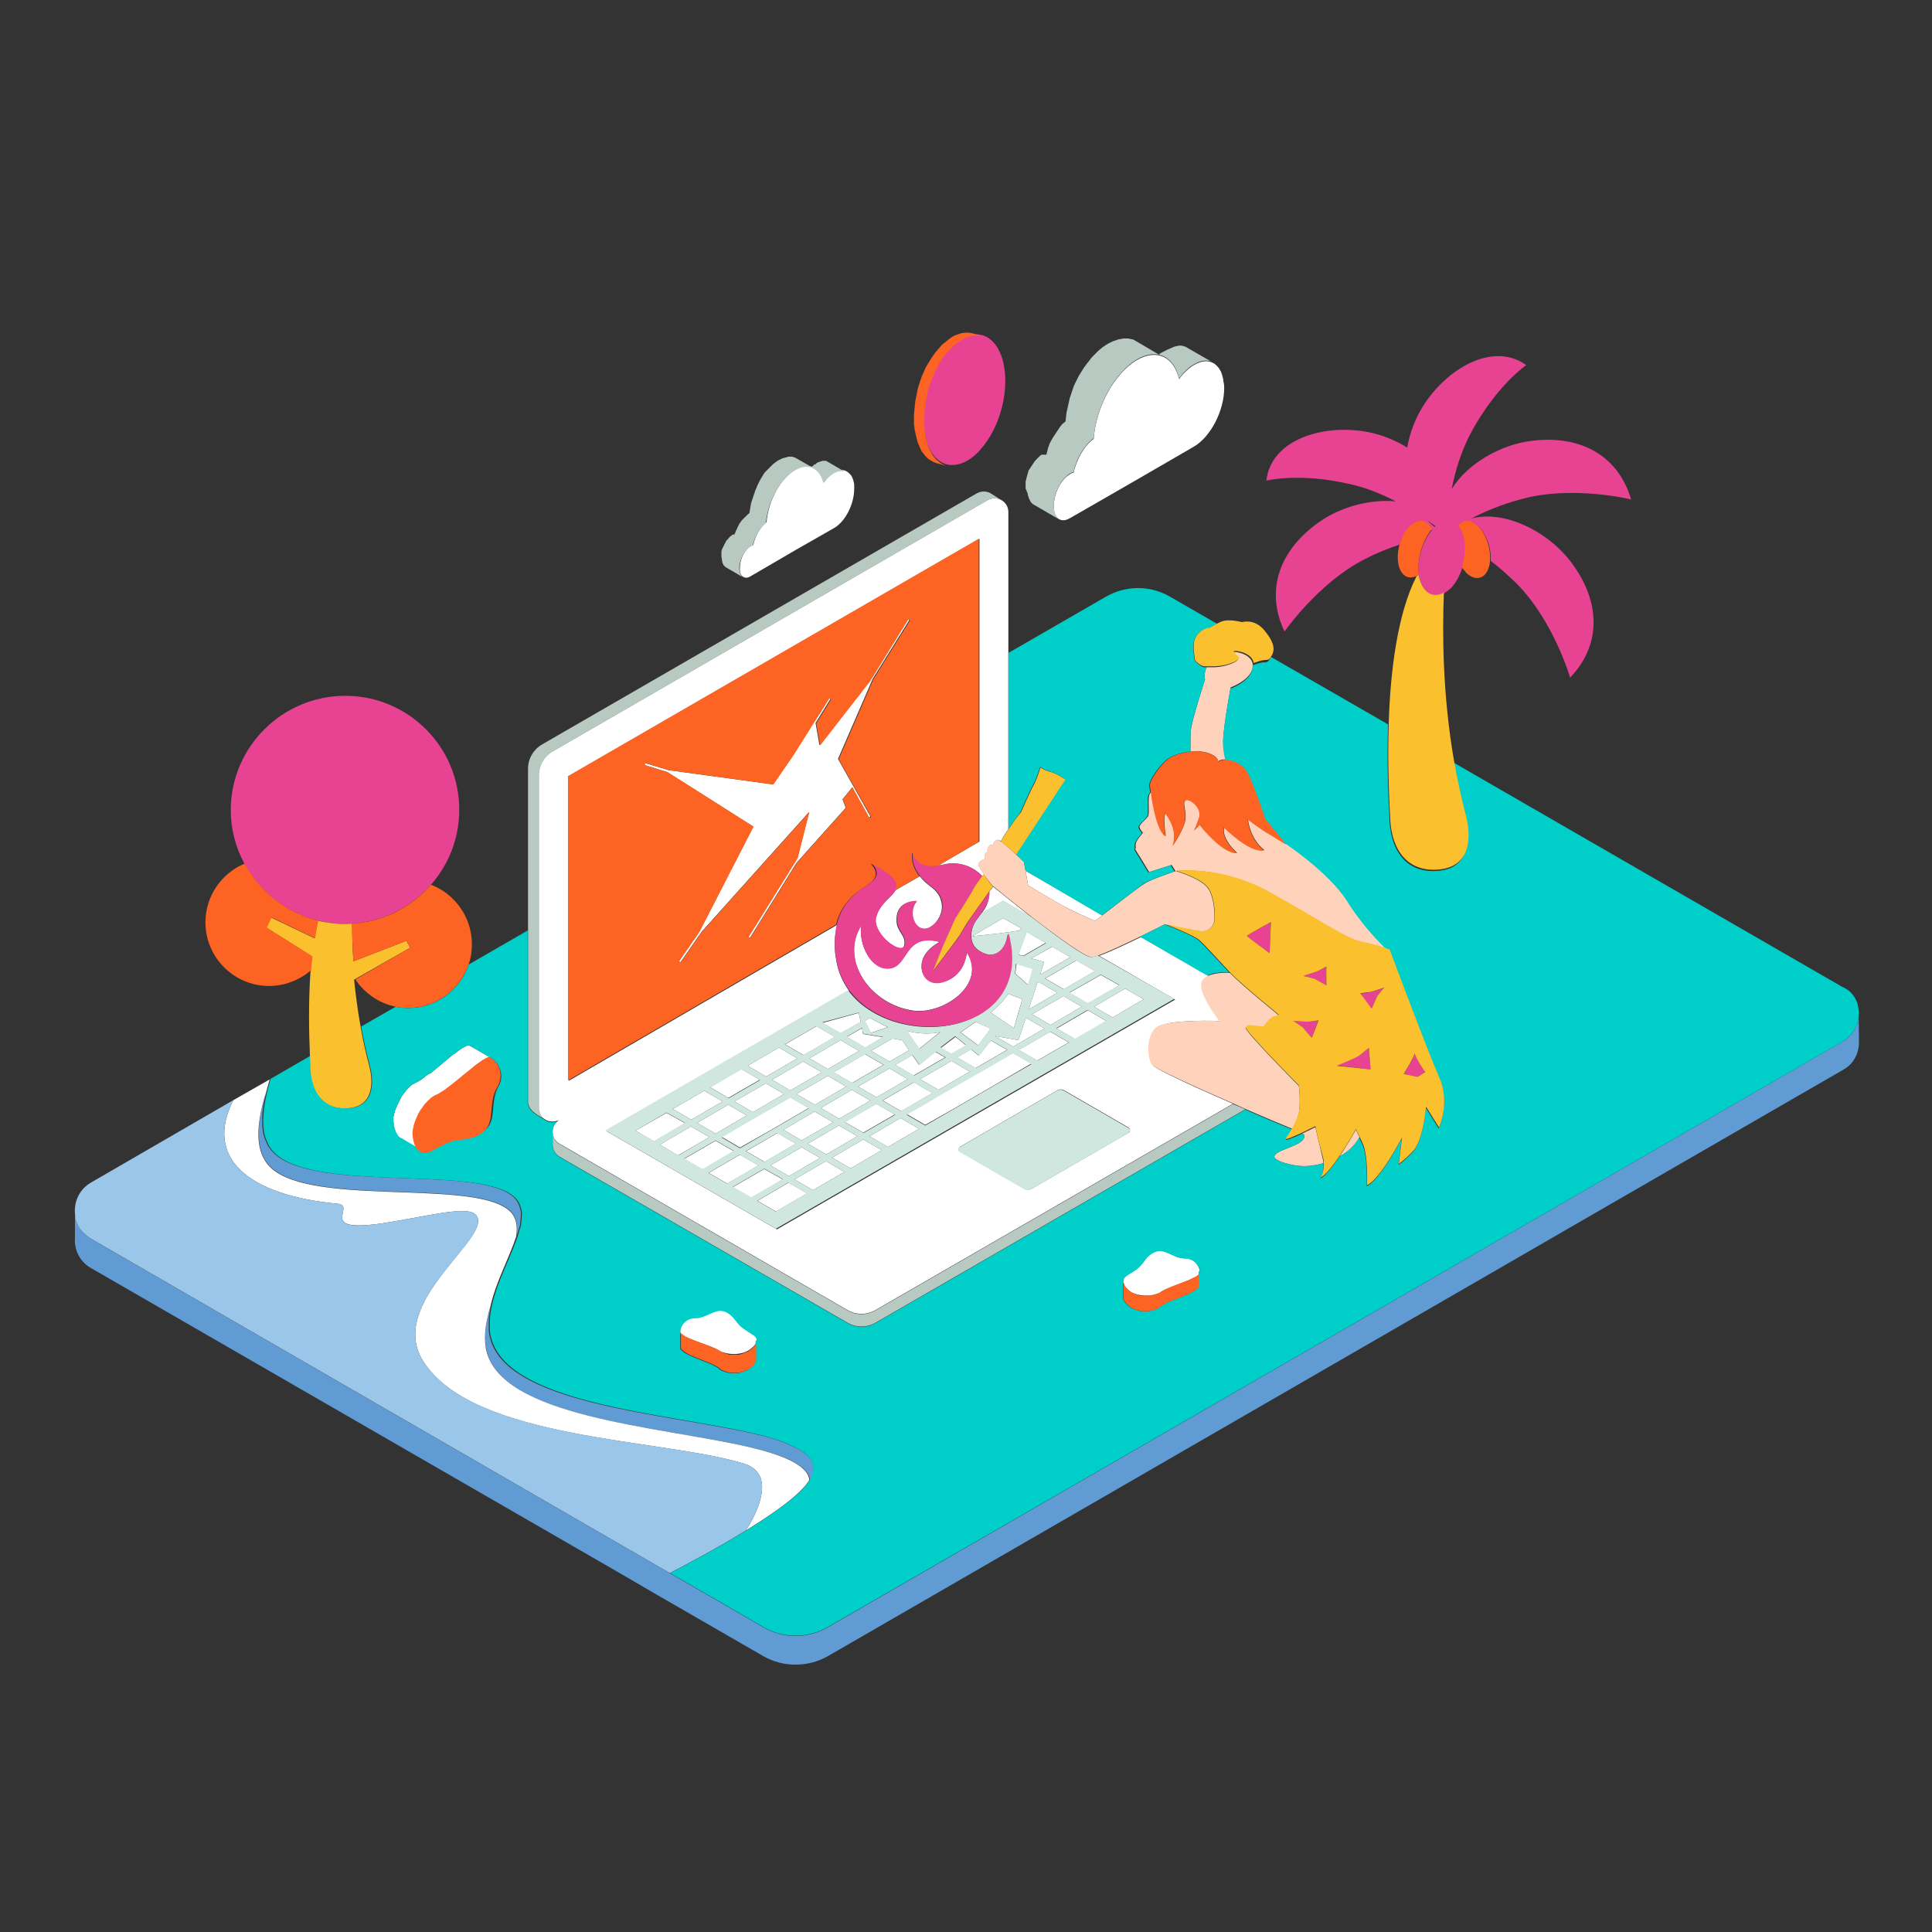
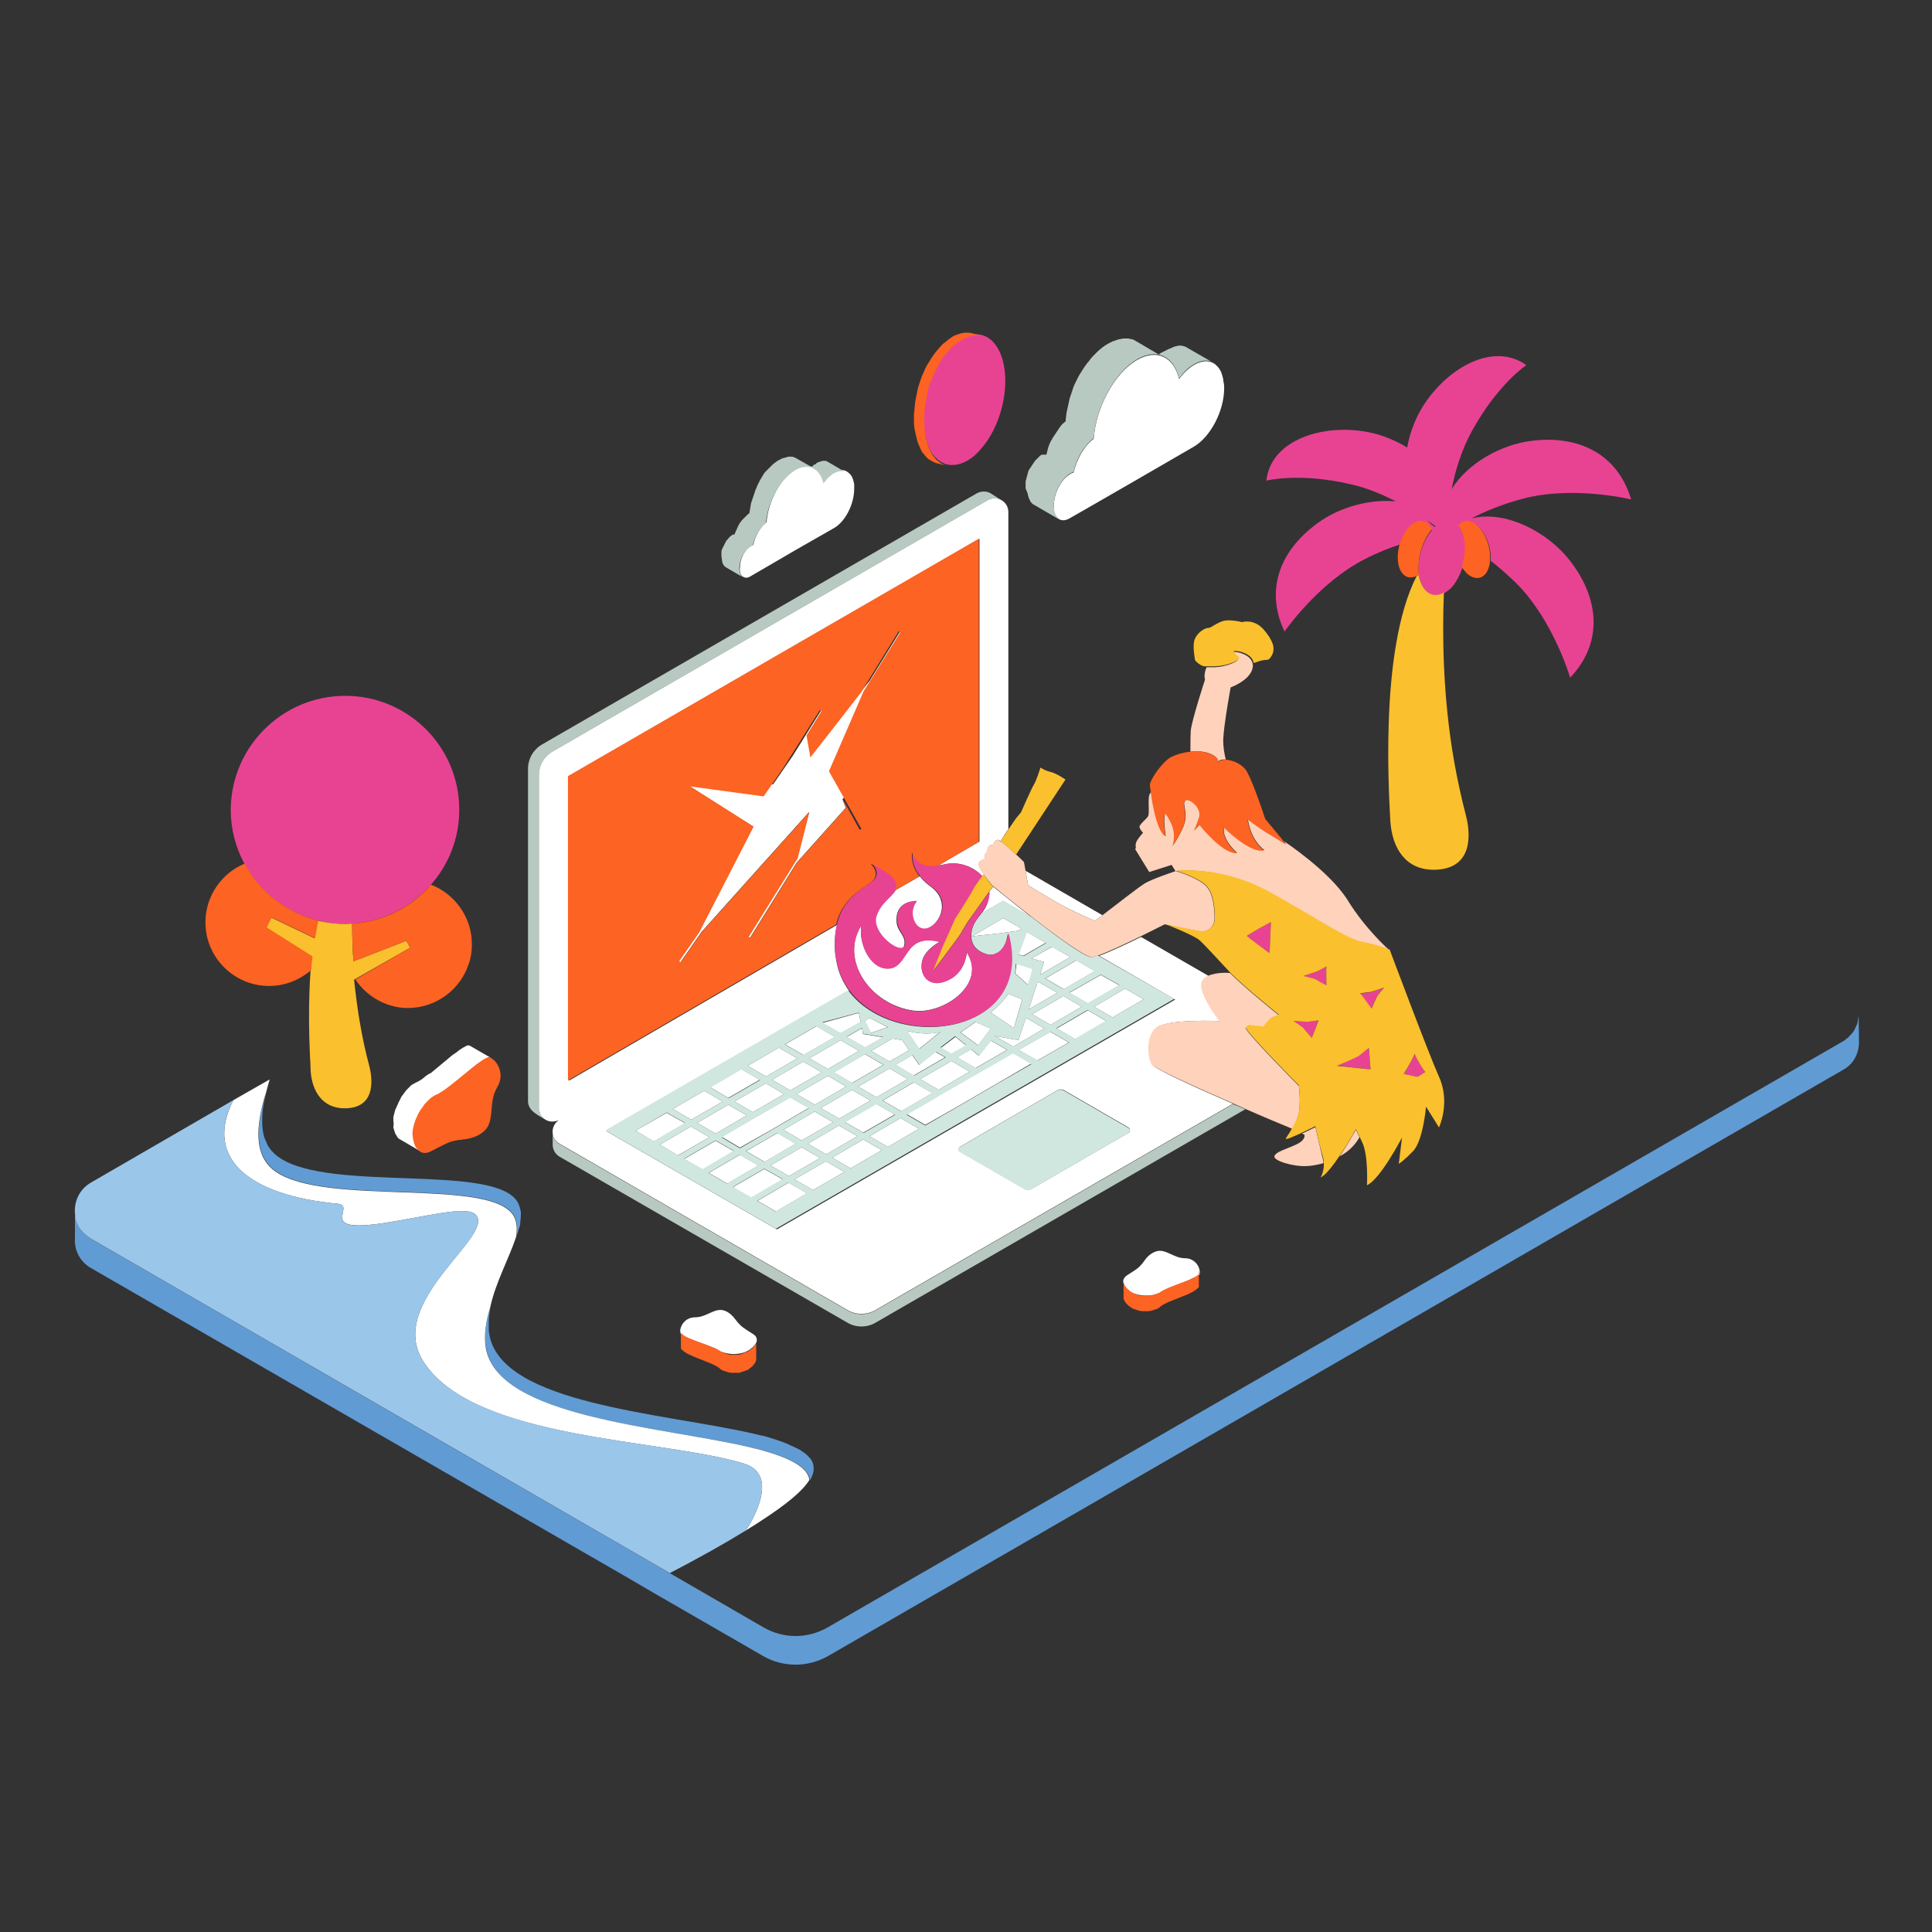
<svg xmlns="http://www.w3.org/2000/svg" version="1.1" id="color_x5F_1" x="0px" y="0px" width="600px" height="600px" viewBox="0 0 600 600" enable-background="new 0 0 600 600" xml:space="preserve">
  <rect x="0" y="0" width="600" height="600" fill="#333333" stroke="none" />
  <path id="color_x5F_10" fill="#619BD3" d="M577.322,323.635c0,3.428-1.612,6.854-5.039,8.668L257.114,514.329  c-6.249,3.527-13.909,3.527-20.057,0l-28.826-16.631l0,0l-4.031-2.317l-10.885-6.35L28.221,393.785  c-3.528-2.016-5.241-5.746-4.939-9.374v-7.861c0,0.101,0,0.202,0,0.302c0,0.202,0,0.404,0.101,0.706  c0,0.202,0.101,0.403,0.101,0.604s0.101,0.403,0.101,0.605c0.101,0.201,0.101,0.402,0.201,0.604  c0.101,0.201,0.101,0.403,0.202,0.504c0.101,0.201,0.202,0.403,0.302,0.604c0.101,0.201,0.202,0.303,0.202,0.504  c0.101,0.201,0.303,0.403,0.403,0.605c0.101,0.1,0.202,0.302,0.302,0.402c0.202,0.201,0.403,0.403,0.605,0.705  c0.101,0.102,0.202,0.202,0.302,0.303c0.202,0.201,0.504,0.504,0.806,0.705c0.101,0.102,0.101,0.102,0.202,0.202  c0.403,0.303,0.706,0.504,1.109,0.807L208.13,488.628l0,0l28.927,16.73c6.249,3.629,13.808,3.629,20.057,0l315.169-181.925  c0.403-0.201,0.806-0.504,1.108-0.807c0.101-0.101,0.201-0.101,0.303-0.201c0.302-0.201,0.504-0.403,0.705-0.705  c0.101-0.102,0.202-0.202,0.303-0.303c0.201-0.201,0.403-0.403,0.604-0.705c0.101-0.102,0.201-0.202,0.303-0.404  c0.201-0.201,0.302-0.504,0.402-0.705c0.102-0.101,0.102-0.303,0.202-0.402c0.101-0.202,0.201-0.505,0.302-0.706  c0.102-0.101,0.102-0.303,0.202-0.403c0.101-0.201,0.201-0.504,0.201-0.807c0-0.201,0.101-0.302,0.101-0.504  c0-0.201,0.102-0.504,0.102-0.705s0.101-0.403,0.101-0.605c0-0.1,0-0.201,0-0.302L577.322,323.635z M151.991,414.547  c-0.101-0.402-0.101-0.806-0.202-1.209c0-0.201,0-0.403,0-0.604c0-0.202,0-0.403,0-0.605c0-0.201,0-0.402,0-0.705  c0-0.202,0-0.303,0-0.504c0-0.303,0-0.504,0-0.807l0,0c0.101-1.512,0.302-2.923,0.604-4.435c0,0,0,0,0,0.101  c-1.411,4.334-2.217,8.769-1.411,12.901c3.83,21.67,53.821,24.189,81.841,30.741c12.599,2.923,18.243,6.248,18.747,10.28l0,0  c0.806-1.411,1.209-2.722,1.108-3.931l0,0c0-0.303-0.101-0.504-0.101-0.807l0,0c-0.101-0.201-0.101-0.504-0.202-0.705v-0.102  c-0.101-0.201-0.202-0.402-0.403-0.705c0-0.101-0.101-0.101-0.101-0.202c-0.101-0.201-0.302-0.402-0.504-0.604l-0.101-0.101  c-0.201-0.201-0.302-0.303-0.504-0.504c-0.101-0.101-0.101-0.101-0.201-0.201c-0.202-0.202-0.403-0.403-0.706-0.605  c-0.101-0.101-0.202-0.101-0.303-0.201c-0.201-0.101-0.403-0.303-0.604-0.403c-0.101-0.101-0.302-0.201-0.403-0.303  c-0.202-0.101-0.504-0.302-0.806-0.402c-0.101-0.102-0.302-0.202-0.403-0.202c-0.302-0.201-0.706-0.303-1.008-0.504  c-0.202-0.101-0.302-0.101-0.504-0.201c-0.302-0.102-0.605-0.202-0.806-0.403c-0.202-0.101-0.303-0.101-0.504-0.202  c-0.403-0.201-0.807-0.302-1.209-0.504c-0.202-0.101-0.403-0.101-0.605-0.201c-0.403-0.201-0.907-0.303-1.411-0.504  c-0.202-0.101-0.403-0.101-0.604-0.202c-0.403-0.101-0.807-0.302-1.311-0.402c-0.202-0.102-0.403-0.102-0.604-0.202  c-0.605-0.201-1.209-0.302-1.814-0.504c-0.202,0-0.403-0.101-0.604-0.101c-0.706-0.202-1.411-0.303-2.117-0.504  C205.812,438.736,155.821,436.116,151.991,414.547z M85.671,363.75c15.824,10.985,67.529,1.611,74.081,14.01  c0.907,1.813,1.008,4.031,0.604,6.35c0.202-0.504,0.303-1.008,0.504-1.512l0,0c0.101-0.404,0.202-0.908,0.403-1.311  c0-0.102,0-0.202,0.101-0.303c0.101-0.403,0.201-0.705,0.201-1.109c0-0.1,0-0.201,0-0.201c0.101-0.906,0.202-1.713,0.202-2.52  c0-0.101,0-0.201,0-0.303c0-0.302,0-0.604-0.101-0.906c0-0.102,0-0.202-0.101-0.303c0-0.303-0.101-0.504-0.201-0.807  c0-0.101,0-0.201-0.101-0.303c-0.101-0.302-0.202-0.705-0.403-1.008c-6.551-12.396-58.256-3.124-74.08-14.01  c-0.403-0.302-0.806-0.604-1.209-0.906c-0.101-0.102-0.202-0.201-0.202-0.201c-0.302-0.303-0.504-0.504-0.806-0.807  c-0.101-0.102-0.202-0.201-0.302-0.303c-0.202-0.303-0.403-0.504-0.605-0.807c-0.101-0.101-0.101-0.201-0.202-0.302  c-0.202-0.303-0.403-0.604-0.504-0.907c-0.101-0.101-0.101-0.201-0.101-0.303c-0.202-0.402-0.303-0.705-0.504-1.108  c0-0.101,0-0.101-0.101-0.202c-0.504-1.41-0.706-2.821-0.806-4.434v-0.102c0-0.504,0-1.008,0-1.512v-0.101  c0-2.62,0.504-5.442,1.209-8.366C79.624,349.236,78.616,358.811,85.671,363.75z" />
  <path id="color_x5F_9" fill="#FFFFFF" d="M264.673,244.516l-3.024,3.729l1.008,2.621L247.337,268l-14.312,23.081  c-0.101,0.101-0.202,0.202-0.403,0.101c-0.101-0.101-0.201-0.202-0.101-0.403l15.118-24.291l3.628-14.312l-33.361,37.191  l-6.45,9.273c-0.101,0.201-0.202,0.201-0.403,0.101c-0.101-0.101-0.202-0.302-0.101-0.403l6.148-8.869l16.832-32.757l-26.709-16.933  l-6.854-2.117c-0.202-0.101-0.202-0.202-0.202-0.403c0.101-0.202,0.202-0.202,0.403-0.202l7.055,2.117l32.454,4.435l6.047-8.769  l11.188-17.941c0.101-0.101,0.202-0.201,0.403-0.101s0.202,0.202,0.101,0.403l-4.536,7.357l1.209,6.854l15.622-20.057l11.692-18.948  c0.101-0.202,0.302-0.202,0.403-0.101c0.101,0.101,0.202,0.201,0.101,0.403l-11.289,18.142l-10.785,24.895  c0.101,0,0.101,0.101,0.101,0.101l9.877,17.537c0.101,0.101,0,0.303-0.101,0.403c-0.202,0.101-0.302,0-0.403-0.101L264.673,244.516z   M254.695,359.617l-5.745-3.326l-9.676,5.645l5.745,3.326L254.695,359.617z M239.778,335.326l5.644,3.326l9.777-5.644l-5.745-3.326  L239.778,335.326z M266.286,352.864l-5.745-3.326l-9.676,5.644l5.745,3.326L266.286,352.864z M277.877,346.111l-5.745-3.326  l-9.777,5.645l5.745,3.326L277.877,346.111z M239.577,350.848l1.915-1.107l9.676-5.645l-5.745-3.326l-8.063,4.637l-3.528,2.016  l-9.676,5.645l5.645,3.325L239.577,350.848z M228.087,342.08l5.745,3.326l9.676-5.645l-5.644-3.326L228.087,342.08z   M216.496,348.732l5.745,3.325l9.676-5.644l-5.745-3.326L216.496,348.732z M335.932,312.648l-5.645-3.325l-9.776,5.644l5.745,3.326  L335.932,312.648z M289.568,339.459l-5.745-3.326l-9.676,5.645l5.745,3.326L289.568,339.459z M307.71,314.463l7.156,4.838  c0,0,2.52-8.768,2.621-8.97l-4.334-1.714C311.54,311.238,307.71,314.463,307.71,314.463z M324.341,319.402l-5.745-3.326l0,0  l-2.318,6.954l-7.357-1.31l5.745,3.326L324.341,319.402z M328.372,308.314l-5.745-3.325l-0.504,0.302l-1.814,5.544l-0.806,2.62  L328.372,308.314z M301.159,332.807l-5.645-3.326l-9.776,5.645l5.745,3.326L301.159,332.807z M312.75,326.055l-5.04-2.924  l-3.729,4.737l-2.418-2.016l-4.334,2.52l5.744,3.326L312.75,326.055z M315.27,302.268l4.031,3.629l1.513-5.039l-5.141-1.613  C315.572,300.957,315.27,302.268,315.27,302.268z M247.136,355.182l-5.644-3.325l-9.776,5.644l5.745,3.326L247.136,355.182z   M285.436,330.69l-2.117-3.023l-5.241,3.023l5.645,3.326l9.776-5.645l-3.023-1.714L285.436,330.69z M247.337,339.762l5.745,3.326  l9.676-5.645l-5.644-3.326L247.337,339.762z M307.71,319.402l-4.737-2.016l-4.636,3.225l5.442,4.031L307.71,319.402z   M251.369,328.675l5.745,3.325l9.676-5.644l-5.745-3.326L251.369,328.675z M274.349,330.69l-5.745-3.326l-9.676,5.645l5.644,3.325  L274.349,330.69z M292.189,325.449l3.326,1.915l4.637-2.62l-3.427-2.722L292.189,325.449z M304.889,283.622l6.651-3.83l8.87,5.141  c-5.645-4.435-10.684-8.567-11.994-9.575l-1.21,1.613c0.102,0.604,0,1.209-0.101,1.713  C306.804,280.8,305.896,282.21,304.889,283.622z M329.179,280.8c3.729,2.116,10.583,5.14,10.885,5.14  c0.102,0,1.008-0.706,2.318-1.713l-23.887-13.808l0.806,4.535C319.301,274.954,325.449,278.683,329.179,280.8z M248.95,354.174  l9.776-5.644l-5.745-3.326l-9.676,5.644L248.95,354.174z M277.171,322.526l-6.652,3.83l5.745,3.326l6.047-3.528l-2.117-3.124  L277.171,322.526z M270.015,316.076l-1.411,1.008l1.814,3.729l5.241-1.813L270.015,316.076z M267.697,319.301l-4.737,2.722  l5.745,3.326l5.543-3.226L268,321.115L267.697,319.301z M270.317,341.777l-5.745-3.326l-9.676,5.645l5.745,3.326L270.317,341.777z   M281.908,335.125l-5.644-3.326l-9.777,5.645l5.745,3.326L281.908,335.125z M281.606,320.107l3.83,5.645c0,0,6.148-4.939,6.45-5.241  C286.746,321.721,281.606,320.107,281.606,320.107z M328.675,161.062c0.907,0.706,2.116,0.706,3.527-0.101l8.265-4.737l12.599-7.257  l17.739-10.28c5.141-3.024,9.373-11.087,9.373-18.142c0-0.504,0-1.008-0.101-1.411c0-0.202,0-0.302-0.101-0.403  c0-0.302-0.101-0.604-0.101-0.907c0-0.201-0.101-0.302-0.101-0.504c-0.102-0.302-0.102-0.504-0.202-0.706  c0-0.101-0.101-0.302-0.101-0.403c-0.101-0.302-0.202-0.504-0.303-0.807c-0.101-0.201-0.201-0.403-0.302-0.504  c-0.102-0.202-0.202-0.403-0.303-0.504c-0.101-0.101-0.201-0.302-0.303-0.403c-0.101-0.101-0.201-0.202-0.302-0.303  c-0.101-0.101-0.303-0.302-0.403-0.403c-0.101-0.101-0.201-0.101-0.201-0.202c-0.202-0.101-0.303-0.202-0.505-0.303l0,0  c-1.612-0.907-3.628-0.806-5.946,0.504c-1.713,1.008-3.326,2.52-4.737,4.435c-1.612-6.854-6.854-9.474-13.002-5.947  c-7.055,4.032-12.8,14.715-13.505,24.492c-2.923,2.116-5.241,6.249-6.249,10.482c-0.303,0.101-0.706,0.202-1.109,0.504  c-2.821,1.613-5.039,6.047-5.039,9.978C327.163,158.945,327.768,160.356,328.675,161.062z M331.9,323.736l-5.745-3.326l-9.777,5.645  l5.745,3.326L331.9,323.736z M297.127,343.793l1.915-1.108l9.676-5.645l1.914-1.108l9.676-5.645l-5.744-3.326l-1.008,0.605  l-7.66,4.434l-1.109,0.605l-11.59,6.652l-1.915,1.108l-0.806,0.504l-3.427,2.016l-5.442,3.124l5.745,3.326L297.127,343.793z   M332.102,308.314l5.745,3.326l9.776-5.644l-5.745-3.226L332.102,308.314z M355.183,310.331l-5.745-3.326l-9.676,5.644l5.745,3.326  L355.183,310.331z M343.592,317.084l-5.745-3.326l-9.676,5.645l5.745,3.326L343.592,317.084z M262.254,363.951l-5.745-3.326  l-9.776,5.645l5.745,3.326L262.254,363.951z M273.845,357.198l-5.745-3.326l-9.676,5.644l5.745,3.326L273.845,357.198z   M285.436,350.546l-5.745-3.326l-9.676,5.645l5.745,3.325L285.436,350.546z M382.899,342.785l-111.07,64.103  c-2.62,1.512-5.946,1.512-8.567,0l-89.501-51.706c-0.202-0.1-0.302-0.201-0.504-0.302c-0.101-0.101-0.202-0.202-0.302-0.302  l-0.101-0.102c-0.101-0.101-0.202-0.201-0.302-0.303l-0.101-0.1c-0.101-0.102-0.201-0.202-0.201-0.303c0,0,0-0.102-0.101-0.102  c-0.101-0.1-0.101-0.201-0.202-0.402c0,0,0,0,0-0.102c-0.202-0.402-0.302-0.806-0.302-1.209c-0.202-1.512,0.504-3.125,1.915-4.133  c-1.613,0.807-3.326,0.605-4.636-0.402c-0.504-0.403-0.907-0.807-1.109-1.311l0,0c-0.101-0.102-0.202-0.303-0.202-0.403v-0.101  c0-0.102-0.101-0.303-0.101-0.403s0-0.202-0.101-0.302c0-0.102,0-0.202-0.101-0.303c0-0.201,0-0.403,0-0.605V240.786  c0-3.023,1.613-5.946,4.334-7.458l135.058-78.011c2.923-1.612,6.451,0.403,6.451,3.729v43.743v54.729  c-0.807,1.109-1.512,2.217-1.814,2.822c-0.101,0.202-0.303,0.504-0.504,0.907c-0.101-0.101-0.202-0.101-0.303-0.202  c-1.512-0.907-2.116,1.31-2.116,1.31s-0.706-0.202-1.311,0.504s-0.403,1.814-0.403,1.814s-0.806,0-0.806,1.108  c0,1.008,0,1.008,0,1.008s-1.714,0.403-2.016,1.512c-0.102,0.504,0.705,1.814,1.713,3.225l0,0c0,0-0.101,0.101-0.303,0.302  l-0.302,0.202c-2.62-2.822-7.156-4.737-11.994-3.527c-0.604,0.101-1.108,0.202-1.613,0.302l12.8-7.458v-94.037l-127.499,73.677  v94.641l83.252-48.379c-0.604,2.52-0.907,5.645-0.504,9.374c0.101,0.605,0.202,1.209,0.303,1.814  c0.604,3.527,2.016,6.552,3.931,9.273l-75.391,43.541l53.015,30.539l123.669-71.359l-23.585-13.606  c3.125-1.109,8.467-3.628,13.002-5.846l20.964,12.095c-0.705,0.303-1.31,0.807-1.713,1.411c-2.218,3.023,5.241,12.599,5.241,12.599  s-16.832-0.705-19.855,2.217c-3.024,2.924-2.419,8.971-1.21,11.188C357.903,331.698,370.704,337.443,382.899,342.785z   M350.445,350.143l-20.058-11.591c-0.604-0.302-1.31-0.302-1.915,0l-30.236,17.538c-0.706,0.402-0.706,1.31,0,1.612l20.057,11.591  c0.605,0.303,1.311,0.303,1.915,0l30.338-17.537C351.05,351.453,351.05,350.546,350.445,350.143z M334.318,298.236l-9.676,5.645  l5.745,3.326l9.676-5.645L334.318,298.236z M367.982,390.761c-3.527,0-6.047-3.124-8.97-2.116c-1.613,0.504-2.923,1.814-3.629,2.923  c-1.814,2.419-2.218,2.419-5.442,4.535c-0.706,0.504-1.108,1.109-1.108,1.814c0,0.403,0.101,0.706,0.302,1.108  c0.101,0.102,0.101,0.303,0.202,0.403c0.101,0.101,0.201,0.202,0.201,0.303c0,0,0,0,0.101,0.101l0,0  c0.303,0.303,0.604,0.604,0.907,0.907c0.202,0.101,0.303,0.201,0.504,0.403c1.108,0.705,2.722,1.108,4.334,1.209  c0.101,0,0.101,0,0.202,0c0.302,0,0.604,0,0.906,0h0.102c0.302,0,0.604,0,0.906-0.101h0.102c0.402-0.101,0.806-0.101,1.108-0.201  l0,0c0.403-0.102,0.807-0.303,1.108-0.403c0.102,0,0.202-0.102,0.303-0.102c0.101-0.101,0.303-0.201,0.403-0.302  c0.201-0.202,0.604-0.303,0.907-0.504c0.101-0.101,0.302-0.101,0.402-0.202c2.017-0.906,5.141-2.016,7.56-3.023  c0.101-0.101,0.303-0.101,0.403-0.201s0.303-0.101,0.403-0.202c0.201-0.101,0.302-0.101,0.504-0.201  c0.201-0.101,0.302-0.101,0.403-0.202c0.402-0.201,0.705-0.402,0.906-0.504c0.102-0.101,0.202-0.101,0.303-0.201  s0.201-0.201,0.201-0.303c0-0.101,0.102-0.302,0.102-0.402C372.72,393.583,371.208,390.761,367.982,390.761z M211.355,414.245  c0.101,0.101,0.202,0.201,0.403,0.302c0.202,0.202,0.604,0.303,0.907,0.504c0.101,0.102,0.302,0.102,0.403,0.202  c0.101,0.101,0.303,0.101,0.504,0.201c0.101,0.102,0.303,0.102,0.403,0.202c0.302,0.101,0.504,0.201,0.806,0.302  c1.915,0.807,4.334,1.613,6.148,2.318c0.202,0.101,0.504,0.202,0.706,0.303c0.101,0,0.202,0.101,0.302,0.101  c0.101,0.101,0.302,0.101,0.403,0.201c0.403,0.202,0.706,0.403,0.907,0.504c0.101,0.102,0.202,0.102,0.303,0.202  c0.101,0,0.101,0.101,0.202,0.101c0.101,0.101,0.302,0.101,0.403,0.202h0.101c0.907,0.302,1.915,0.504,2.923,0.604h0.101  c1.915,0.101,3.931-0.303,5.342-1.21c0.706-0.504,1.311-1.008,1.713-1.512c0,0,0-0.101,0.101-0.101  c0.202-0.303,0.403-0.604,0.504-0.907c0.101-0.201,0.101-0.403,0.101-0.604c0-0.706-0.302-1.311-1.108-1.814  c-3.226-2.116-3.628-2.116-5.443-4.435c-0.806-1.108-2.016-2.419-3.628-2.923c-2.923-0.907-5.442,2.116-8.97,2.116  c-3.225,0-4.737,2.822-4.636,4.334c0,0.101,0,0.303,0.101,0.403C211.355,414.043,211.355,414.145,211.355,414.245z M232.723,449.421  c-28.02-6.552-77.911-9.172-81.841-30.741c-0.706-4.133,0.101-8.567,1.411-12.901c1.613-7.458,5.846-15.118,7.962-21.569  c0.403-2.418,0.302-4.535-0.605-6.35c-6.551-12.396-58.256-3.023-74.08-14.01c-7.055-4.938-6.047-14.412-3.024-24.491  c-0.302,1.31-0.504,2.52-0.705,3.729c0.403-2.52,1.108-5.141,1.915-7.861l-11.288,6.449c-9.172,17.941,4.636,29.532,32.354,32.152  c6.148,0.605-6.955,9.172,14.11,6.047c13.304-2.016,25.802-5.543,28.725-2.721c6.652,6.451-28.221,27.012-16.126,45.759  c15.824,24.491,74.081,23.786,99.58,31.647c11.994,3.729,0.907,20.158,0.504,20.763l0,0c0.504-0.302,0.907-0.604,1.411-0.907  c0.202-0.101,0.302-0.201,0.504-0.302c1.008-0.605,1.915-1.21,2.822-1.814c7.458-4.838,12.8-9.071,15.018-12.699  C250.865,455.67,245.221,452.344,232.723,449.421z M122.157,350.143l0.202,0.705l0.202,0.605l0.202,0.604l0.302,0.504l0.302,0.505  l0.303,0.402l0.403,0.303l0.403,0.201l6.35,3.729c0,0-0.101,0-0.101-0.101l-0.202-0.102l-0.202-0.201  c-0.202-0.201-0.403-0.403-0.604-0.705l-0.202-0.303l-0.101-0.201c-0.504-1.008-0.806-2.318-0.907-3.83v-0.403v-0.101  c0-0.303,0-0.605,0.101-1.008v-0.202l0.101-0.202c0.101-0.504,0.202-1.107,0.403-1.611l0.101-0.303l0.202-0.504l0.101-0.303  c0.101-0.303,0.202-0.604,0.403-0.907l0.101-0.101l0.101-0.201c0.101-0.202,0.202-0.303,0.202-0.504l0.101-0.202l0.101-0.101  c0.101-0.201,0.202-0.403,0.403-0.705v-0.102l0.201-0.303c0.303-0.402,0.504-0.806,0.807-1.108l0.101-0.201l0.101-0.101  c0.202-0.202,0.302-0.403,0.504-0.605l0.101-0.101l0.302-0.302l0,0l0.303-0.303l0.302-0.303l0.302-0.303l0.302-0.302l0.303-0.202  l0.202-0.1c0.101-0.102,0.201-0.102,0.302-0.202l0.202-0.101l0.403-0.201c0.101-0.102,0.303-0.202,0.504-0.202l0.303-0.202  l0.504-0.302l0,0l0,0c0.202-0.101,0.302-0.202,0.504-0.303l0.504-0.403l0.403-0.201c0.101-0.101,0.201-0.201,0.403-0.303  l0.403-0.302l0.604-0.403l0.605-0.504l0.604-0.504l0.605-0.504l0.604-0.504l0.605-0.504l0.604-0.504l0.605-0.504l0.604-0.504  l0.605-0.504l0.605-0.504l0.604-0.504l0.605-0.504l0.101-0.102c0.202-0.101,0.302-0.303,0.504-0.402l0.504-0.404l0.202-0.1  c0.202-0.202,0.504-0.404,0.706-0.504l0.101-0.102l0.504-0.303l0.403-0.302l0.403-0.202l0.403-0.201l0.303-0.201l0.302-0.102  l0.202-0.101h0.202l0.403,0.101l0.403,0.202l-6.451-3.729l-0.403-0.201l-0.403-0.102h-0.202l-0.202,0.102l-0.302,0.101l-0.302,0.201  l-0.403,0.202l-0.403,0.201l-0.403,0.303l-0.504,0.303l-0.504,0.402l-0.504,0.403l-0.604,0.403l-0.605,0.402l-0.604,0.504  l-0.605,0.505l-0.604,0.504l-0.605,0.504l-0.604,0.504l-0.605,0.504l-0.604,0.504l-0.605,0.504l-0.604,0.504l-0.605,0.504  l-0.604,0.504l-0.807,0.403l-0.604,0.403l-0.504,0.403l-0.504,0.402l-0.504,0.404l-0.504,0.302l-0.504,0.302l-0.403,0.202  l-0.403,0.202l-0.403,0.201l-0.302,0.201l-0.403,0.201l-0.303,0.202l-0.302,0.303l-0.302,0.302l-0.303,0.303l-0.302,0.303  l-0.302,0.302l-0.302,0.403l-0.303,0.403l-0.302,0.403l-0.302,0.402l-0.302,0.404l-0.202,0.402l-0.202,0.403l-0.202,0.403  l-0.202,0.402l-0.201,0.404l-0.202,0.504l-0.202,0.402l-0.202,0.504l-0.202,0.403l-0.202,0.505l-0.101,0.402l-0.101,0.403  l-0.101,0.403l-0.101,0.402l-0.101,0.404v0.402v0.403v0.403l0.101,0.807L122.157,350.143z M230.909,179.204  c0.605,0.303,1.311,0.303,2.117-0.202l5.543-3.225l8.466-4.938l11.994-6.854c3.527-2.016,6.249-7.458,6.249-12.195  c0-0.302,0-0.706,0-1.008c0-0.101,0-0.202,0-0.303c0-0.201-0.101-0.403-0.101-0.604c0-0.101,0-0.202-0.101-0.302  c0-0.202-0.101-0.403-0.101-0.504c0-0.101-0.101-0.202-0.101-0.303c-0.101-0.202-0.202-0.504-0.303-0.706l0,0  c-0.101-0.201-0.201-0.403-0.403-0.604l-0.101-0.101c-0.101-0.101-0.201-0.303-0.403-0.403c0,0-0.101,0-0.101-0.101  c-0.302-0.303-0.706-0.504-1.108-0.706c-1.008-0.302-2.218-0.201-3.427,0.605c-1.109,0.706-2.218,1.713-3.125,3.024  c-1.109-4.637-4.637-6.35-8.769-4.032c-4.737,2.721-8.567,9.877-9.071,16.429c-1.915,1.411-3.528,4.233-4.132,7.055  c-0.202,0.101-0.504,0.202-0.706,0.302c-1.915,1.109-3.427,4.032-3.427,6.652C229.599,177.793,230.103,178.801,230.909,179.204z   M160.356,384.109L160.356,384.109L160.356,384.109L160.356,384.109z M250.664,370.604l-5.745-3.326l-9.676,5.645l5.745,3.325  L250.664,370.604z M289.165,275.458c-1.512-1.109-2.721-2.218-3.527-3.326l-7.56,4.334c-1.209,2.217-4.737,4.031-6.047,8.265  c-0.604,1.713,0.202,3.729,1.411,5.543c2.419,3.427,6.854,5.745,7.358,3.326c0.604-2.721-1.512-3.729-2.218-6.35  c-0.201-0.806-0.201-1.713-0.101-2.822c0.806-5.04,6.148-4.435,6.148-4.435c-1.008,1.209-1.411,2.923-1.31,4.536  c0.202,2.117,1.411,4.032,3.628,4.032c2.822,0,6.753-4.636,5.241-9.071C291.786,278.078,290.778,276.667,289.165,275.458z   M299.95,297.43c-0.504,2.016-1.713,5.141-5.342,6.854c-5.443,2.621-8.87-0.705-8.366-5.039s5.645-6.753,5.645-6.753  c-11.49-3.024-9.475,8.265-16.228,8.265c-5.644,0-9.071-8.063-8.164-13.405c-6.854,10.784,2.822,24.694,16.227,26.507  c9.172,1.21,22.979-8.063,16.529-18.344C300.252,295.616,300.252,296.422,299.95,297.43z M261.045,320.914l6.249-3.527l-0.605-2.822  l-11.288,3.124L261.045,320.914z M310.331,289.871l5.846-0.806l1.108-0.706l-5.745-3.225l-9.675,5.644L310.331,289.871z   M320.309,297.631l3.932,1.109l-1.21,3.931l9.374-5.442l-5.645-3.226L320.309,297.631z M243.81,324.341l5.745,3.325l9.777-5.644  l-5.745-3.326L243.81,324.341z M318.696,289.77l-2.419,6.652l1.512,0.403l6.955-4.032l-5.745-3.326L318.696,289.77z M243.104,366.27  l-5.745-3.226l-9.777,5.644l5.745,3.326L243.104,366.27z M227.885,357.5l-5.645-3.225l-9.776,5.645l5.745,3.326L227.885,357.5z   M235.545,361.936l-5.745-3.326l-9.676,5.645l5.745,3.326L235.545,361.936z M220.326,353.166l-5.745-3.326l-9.676,5.645l5.644,3.326  L220.326,353.166z M232.219,330.992l5.745,3.326l9.676-5.644l-5.745-3.326L232.219,330.992z M220.527,337.645l5.645,3.326  l9.776-5.645L230.203,332L220.527,337.645z M208.937,344.398l5.745,3.325l9.777-5.644l-5.745-3.326L208.937,344.398z   M197.346,351.15l5.745,3.326l9.676-5.645l-5.745-3.225L197.346,351.15z" />
  <path id="color_x5F_8" fill="#B8C9C1" d="M386.729,344.498l-114.9,66.32c-2.62,1.512-5.946,1.512-8.567,0l-89.501-51.604  c-1.512-0.907-2.217-2.52-2.117-4.032v-3.124c0,0.403,0.202,0.807,0.302,1.21c0,0,0,0,0,0.101c0.101,0.101,0.101,0.302,0.202,0.403  c0,0,0,0.101,0.101,0.101c0.101,0.101,0.101,0.202,0.201,0.302l0.101,0.102c0.101,0.101,0.202,0.201,0.302,0.303l0.101,0.1  c0.101,0.102,0.201,0.202,0.302,0.303c0.101,0.102,0.302,0.201,0.504,0.303l89.501,51.705c2.621,1.512,5.947,1.512,8.567,0  l111.07-64.103C384.21,343.391,385.52,343.895,386.729,344.498z M311.138,155.417l-3.326-2.117c-1.21-0.806-2.923-0.907-4.435-0.101  l-135.059,78.011c-2.621,1.512-4.334,4.435-4.334,7.458v50.193v53.116c0,2.924,2.923,4.233,5.04,5.544  c-0.504-0.403-0.907-0.807-1.108-1.311l0,0c-0.101-0.101-0.202-0.302-0.202-0.403v-0.101c0-0.101-0.101-0.302-0.101-0.403  c0-0.101,0-0.201-0.101-0.303c0-0.1,0-0.201-0.101-0.302c0-0.202,0-0.403,0-0.604v-103.31c0-3.023,1.613-5.946,4.334-7.458  l135.059-78.011C308.113,154.51,309.827,154.611,311.138,155.417z M319.2,153.402v0.302l0.101,0.302l0.102,0.302l0.101,0.303  l0.101,0.302l0.101,0.202l0.102,0.201l0.101,0.202l0.101,0.202l0.101,0.202l0.202,0.202l0.201,0.202l0.201,0.202l7.963,4.636  c0,0,0,0,0.101,0c-0.907-0.706-1.512-2.117-1.512-4.132c0-3.83,2.218-8.265,5.039-9.979c0.403-0.201,0.807-0.403,1.109-0.504  c0.907-4.233,3.326-8.265,6.249-10.482c0.705-9.777,6.551-20.46,13.506-24.492c6.147-3.528,11.389-0.907,13.001,5.946  c1.411-1.915,3.024-3.527,4.737-4.435c2.218-1.311,4.334-1.411,5.947-0.504c-0.202-0.101-0.403-0.202-0.706-0.303l-8.063-4.636  l-0.402-0.101l-0.403-0.101l-0.403-0.101h-0.403h-0.403l-0.403,0.101l-0.504,0.101l-0.402,0.101l-0.504,0.202l-0.403,0.202  l-0.504,0.202l-0.504,0.202l-0.202,0.101l-0.201,0.101l-0.202,0.101l-0.201,0.101l-0.202,0.101l-0.201,0.101l-0.201,0.101  l-0.202,0.101l-0.201,0.101l-0.202,0.101l-0.201,0.101l-0.201,0.101l-0.202,0.101l-0.101,0.202l-0.202,0.101h-0.101l-7.559-4.435  l-0.403-0.202l-0.504-0.101l-0.504-0.101l-0.504-0.101h-0.504h-0.504h-0.505l-0.504,0.101l-0.504,0.101l-0.604,0.101l-0.504,0.202  l-0.604,0.202l-0.604,0.201l-0.605,0.303l-0.604,0.302l-0.705,0.403l-0.605,0.403l-0.705,0.504l-0.604,0.504l-0.605,0.504  l-0.604,0.604l-0.604,0.605l-0.604,0.604l-0.605,0.706l-0.504,0.706l-0.604,0.706l-0.504,0.706l-0.504,0.706l-0.504,0.806  l-0.504,0.806l-0.504,0.807l-0.403,0.806l-0.403,0.806l-0.403,0.807l-0.402,0.907l-0.303,0.907l-0.303,0.907l-0.302,0.907  l-0.303,0.907l-0.201,0.907l-0.202,0.907l-0.201,0.907l-0.202,0.907l-0.201,0.907l-0.101,0.907l-0.102,0.907l-0.101,0.907  l-0.302,0.201l-0.202,0.202l-0.302,0.202l-0.202,0.202l-0.201,0.202l-0.202,0.302l-0.201,0.202l-0.202,0.302l-0.201,0.302  l-0.201,0.303l-0.202,0.302l-0.201,0.302l-0.202,0.302l-0.201,0.302l-0.202,0.303l-0.201,0.302l-0.201,0.302l-0.202,0.303  l-0.201,0.302l-0.202,0.403l-0.201,0.303l-0.202,0.403l-0.201,0.403l-0.201,0.403l-0.102,0.403l-0.201,0.403l-0.101,0.403  l-0.101,0.403l-0.102,0.403l-0.101,0.403l-0.101,0.403l-0.101,0.403h-0.102h-0.101h-0.101h-0.101h-0.101h-0.102h-0.101h-0.101  h-0.101h-0.101h-0.102h-0.101h-0.101h-0.101l-0.102,0.101h-0.101l-0.302,0.202l-0.202,0.202l-0.201,0.202l-0.202,0.202l-0.201,0.201  l-0.202,0.202l-0.201,0.202l-0.201,0.202l-0.202,0.202l-0.201,0.302l-0.202,0.302l-0.201,0.303l-0.202,0.302l-0.201,0.302  l-0.201,0.302l-0.202,0.303l-0.201,0.302l-0.202,0.302l-0.201,0.302l-0.101,0.403l-0.102,0.302l-0.101,0.403l-0.101,0.403  l-0.101,0.302l-0.101,0.403l-0.102,0.403l-0.101,0.403l-0.101,0.403v0.303v0.403v0.403v0.302v0.403v0.302L319.2,153.402z   M224.257,174.164v0.202l0.101,0.202v0.202l0.101,0.202l0.101,0.202l0.101,0.202l0.101,0.201l0.101,0.101l0.101,0.101l0.101,0.101  l0.101,0.101l0.101,0.101l5.342,3.125c0.101,0.101,0.202,0.101,0.302,0.202c-0.806-0.403-1.31-1.411-1.31-2.923  c0-2.621,1.512-5.543,3.427-6.652c0.202-0.202,0.504-0.202,0.706-0.303c0.605-2.822,2.217-5.543,4.132-7.055  c0.504-6.551,4.435-13.708,9.071-16.429c4.132-2.419,7.66-0.604,8.769,4.032c0.907-1.311,2.016-2.318,3.125-3.024  c1.31-0.705,2.419-0.907,3.427-0.604l-5.342-3.125l-0.202-0.101l-0.202-0.101h-0.302h-0.202h-0.302h-0.302l-0.303,0.101  l-0.302,0.101l-0.302,0.101l-0.302,0.101l-0.303,0.101l-0.302,0.202l-0.101,0.101l-0.101,0.101l-0.101,0.101l-0.101,0.101  l-0.101,0.101l-0.101-0.202l-0.101,0.101l-0.101,0.101l-0.101,0.101l-0.101,0.101l-0.101,0.101l-0.101,0.101l-0.101,0.101  l-0.101,0.101l-0.101,0.101l0,0l-5.141-2.923l-0.302-0.101l-0.302-0.101l-0.302-0.101h-0.303h-0.302h-0.302h-0.302l-0.303,0.101  l-0.302,0.101l-0.403,0.101l-0.403,0.101l-0.403,0.101l-0.403,0.202l-0.403,0.201l-0.403,0.202l-0.504,0.303l-0.403,0.302  l-0.403,0.302l-0.403,0.302l-0.403,0.403l-0.403,0.403l-0.403,0.403l-0.403,0.403l-0.403,0.403l-0.403,0.403l-0.403,0.504  l-0.303,0.504l-0.302,0.504l-0.302,0.504l-0.303,0.504l-0.302,0.604l-0.302,0.605l-0.302,0.604l-0.202,0.605l-0.302,0.604  l-0.202,0.605l-0.202,0.604l-0.202,0.605l-0.202,0.604l-0.202,0.605l-0.201,0.604l-0.202,0.605l-0.101,0.605l-0.101,0.604  l-0.101,0.604l-0.101,0.605l-0.101,0.605l-0.202,0.201l-0.202,0.101l-0.202,0.202l-0.202,0.201l-0.201,0.202l-0.202,0.202  l-0.202,0.202l-0.202,0.202l-0.202,0.201l-0.202,0.202l-0.201,0.202l-0.202,0.202l-0.101,0.202l-0.201,0.202l-0.101,0.202  l-0.202,0.201l-0.101,0.202l-0.101,0.202l-0.101,0.202l-0.101,0.202l-0.101,0.201l-0.101,0.202l-0.101,0.202l-0.101,0.302  l-0.101,0.202l-0.101,0.202l-0.101,0.202l-0.101,0.202l-0.101,0.302l-0.101,0.202l-0.101,0.202L228.086,166l0,0h-0.101l0,0h-0.101  l0,0h-0.101l0,0h-0.101l0,0h-0.101l0,0h-0.101l0,0h0.302l0,0h-0.101l-0.202,0.101l-0.202,0.101l-0.202,0.201l-0.201,0.101  l-0.202,0.202l-0.202,0.202l-0.202,0.202l-0.101,0.201l-0.202,0.202l-0.202,0.202l-0.202,0.202l-0.101,0.202l-0.101,0.201  l-0.101,0.202l-0.101,0.202l-0.101,0.202l-0.101,0.202l-0.101,0.201l-0.101,0.202l-0.101,0.202l-0.101,0.202l-0.101,0.202  l-0.101,0.202l-0.101,0.202l-0.101,0.201v0.202l-0.101,0.202v0.202v0.202v0.201v0.202v0.202v0.202v0.202v0.202L224.257,174.164z" />
  <path id="color_x5F_7" fill="#D0E7DF" d="M340.971,296.724c-0.907,0.303-1.612,0.504-2.116,0.504  c-1.915,0.101-10.784-6.451-18.444-12.397l-8.87-5.14l-6.651,3.83c-1.512,2.016-3.226,3.83-3.226,6.955  c-0.202,5.241,5.645,6.047,5.645,6.047c5.24,0,5.644-6.551,5.644-6.551c8.567,31.95-35.377,36.989-49.588,17.537l-75.39,43.541  l53.015,30.539l123.668-71.358L340.971,296.724z M341.878,302.671l5.745,3.226l-9.776,5.645l-5.745-3.326L341.878,302.671z   M281.908,335.125l-9.676,5.645l-5.745-3.326l9.777-5.645L281.908,335.125z M278.179,330.69l5.241-3.023l2.117,3.023l5.14-4.032  l3.024,1.714l-9.776,5.645L278.179,330.69z M258.727,348.53l-9.776,5.644l-5.644-3.326l9.676-5.644L258.727,348.53z   M247.337,339.762l9.777-5.645l5.644,3.326l-9.676,5.645L247.337,339.762z M254.896,344.096l9.676-5.645l5.745,3.326l-9.676,5.645  L254.896,344.096z M264.673,336.334l-5.644-3.325l9.676-5.645l5.745,3.326L264.673,336.334z M257.114,332l-5.745-3.325l9.676-5.645  l5.745,3.326L257.114,332z M255.199,333.009l-9.777,5.644l-5.644-3.326l9.676-5.644L255.199,333.009z M243.507,339.762l-9.676,5.645  l-5.745-3.326l9.776-5.645L243.507,339.762z M231.917,346.414l-9.676,5.644l-5.745-3.325l9.676-5.645L231.917,346.414z   M233.832,347.522l3.528-2.017l8.063-4.636l5.745,3.326l-9.676,5.644l-1.915,1.109l-9.776,5.645l-5.645-3.326L233.832,347.522z   M241.391,351.856l5.644,3.325l-9.676,5.645l-5.745-3.326L241.391,351.856z M248.95,356.291l5.745,3.326l-9.676,5.645l-5.745-3.326  L248.95,356.291z M250.865,355.182l9.676-5.644l5.745,3.326l-9.676,5.644L250.865,355.182z M262.456,348.53l9.776-5.645l5.745,3.326  l-9.776,5.645L262.456,348.53z M274.047,341.777l9.676-5.645l5.745,3.326l-9.676,5.645L274.047,341.777z M285.738,335.125  l9.776-5.645l5.645,3.326l-9.676,5.645L285.738,335.125z M297.329,328.372l4.334-2.52l2.419,2.016l3.729-4.737l5.039,2.924  l-9.776,5.644L297.329,328.372z M308.92,321.721l7.357,1.31l2.318-6.954l0,0l5.745,3.326l-9.676,5.645L308.92,321.721z   M319.2,305.896l-4.031-3.629c0,0,0.303-1.209,0.303-2.923l5.14,1.612L319.2,305.896z M322.123,305.291l0.504-0.302l5.745,3.325  l-8.869,5.141l0.807-2.62L322.123,305.291z M320.511,314.967l9.776-5.644l5.645,3.325l-9.676,5.645L320.511,314.967z   M339.963,301.563l-9.676,5.645l-5.745-3.326l9.676-5.645L339.963,301.563z M332.404,297.229l-9.374,5.442l1.21-3.931l-3.931-1.109  l6.35-3.628L332.404,297.229z M319.1,289.568l5.745,3.326l-6.954,4.031l-1.513-0.403l2.419-6.652L319.1,289.568z M310.331,289.871  l-8.466,0.907l9.675-5.644l5.745,3.225l-1.108,0.706L310.331,289.871z M313.153,308.617l4.334,1.714c0,0.202-2.621,8.97-2.621,8.97  l-7.156-4.838C307.71,314.463,311.54,311.238,313.153,308.617z M302.873,317.387l4.736,2.016l-3.931,5.24l-5.442-4.031  L302.873,317.387z M296.624,321.82l3.427,2.723l-4.636,2.619l-3.326-1.914L296.624,321.82z M291.987,320.511  c-0.302,0.302-6.451,5.241-6.451,5.241l-3.83-5.645C281.606,320.107,286.746,321.721,291.987,320.511z M280.195,323.03l2.117,3.124  l-6.047,3.528l-5.745-3.326l6.652-3.83L280.195,323.03z M270.015,316.076l5.745,2.923l-5.241,1.813l-1.814-3.729L270.015,316.076z   M268,321.015l6.249,1.008l-5.543,3.226l-5.745-3.326l4.737-2.722L268,321.015z M266.689,314.463l0.605,2.822l-6.249,3.527  l-5.644-3.326L266.689,314.463z M253.486,318.696l5.745,3.326l-9.776,5.645l-5.745-3.326L253.486,318.696z M241.895,325.349  l5.745,3.326l-9.676,5.644l-5.745-3.326L241.895,325.349z M230.304,332.102l5.745,3.326l-9.776,5.645l-5.644-3.326L230.304,332.102z   M218.713,338.754l5.745,3.326l-9.777,5.644l-5.745-3.325L218.713,338.754z M197.346,351.15l9.676-5.645l5.745,3.227l-9.676,5.644  L197.346,351.15z M204.905,355.484l9.676-5.645l5.745,3.326l-9.676,5.645L204.905,355.484z M212.464,359.818l9.776-5.645  l5.645,3.226l-9.676,5.645L212.464,359.818z M220.023,364.254l9.676-5.645l5.745,3.326l-9.676,5.645L220.023,364.254z   M227.583,368.588l9.777-5.645l5.745,3.225l-9.777,5.645L227.583,368.588z M240.887,376.247l-5.745-3.325l9.676-5.645l5.745,3.326  L240.887,376.247z M252.478,369.596l-5.745-3.326l9.776-5.645l5.745,3.326L252.478,369.596z M264.169,362.842l-5.745-3.326  l9.676-5.644l5.745,3.326L264.169,362.842z M275.76,356.189l-5.745-3.325l9.676-5.645l5.745,3.326L275.76,356.189z M310.634,336.032  l-1.915,1.108l-9.676,5.645l-1.915,1.109l-9.776,5.644l-5.745-3.326l5.442-3.124l3.427-2.016l0.806-0.504l1.915-1.109l11.59-6.652  l1.109-0.604l7.66-4.435l1.008-0.605l5.744,3.326L310.634,336.032z M322.225,329.381l-5.745-3.326l9.776-5.645l5.745,3.326  L322.225,329.381z M333.814,322.627l-5.744-3.326l9.676-5.644l5.744,3.325L333.814,322.627z M339.762,312.648l9.676-5.644  l5.745,3.326l-9.676,5.644L339.762,312.648z M350.445,351.856l-30.338,17.537c-0.604,0.302-1.311,0.302-1.915,0l-20.057-11.591  c-0.706-0.403-0.706-1.311,0-1.613l30.237-17.537c0.604-0.302,1.311-0.302,1.915,0l20.058,11.592  C351.05,350.546,351.05,351.453,350.445,351.856z" />
  <path id="color_x5F_6" fill="#9AC6EA" d="M23.383,378.062c0,0.202,0.101,0.403,0.101,0.604c0.101,0.201,0.101,0.403,0.202,0.605  c0.101,0.201,0.101,0.402,0.202,0.504c0.101,0.201,0.202,0.402,0.302,0.604c0.101,0.201,0.202,0.302,0.202,0.504  c0.101,0.202,0.302,0.403,0.403,0.604c0.101,0.102,0.201,0.303,0.302,0.403c0.202,0.202,0.403,0.403,0.604,0.706  c0.101,0.1,0.202,0.201,0.303,0.302c0.201,0.202,0.504,0.504,0.806,0.706c0.101,0.1,0.101,0.1,0.202,0.201  c0.403,0.303,0.706,0.504,1.108,0.807l179.91,103.914l0,0c8.365-4.334,16.529-8.87,23.584-13.204  c0.403-0.604,11.49-17.033-0.504-20.763c-25.5-7.861-83.756-7.257-99.58-31.647c-12.095-18.646,22.778-39.208,16.126-45.759  c-2.923-2.822-15.421,0.705-28.725,2.722c-21.065,3.226-7.962-5.442-14.11-6.048c-27.818-2.62-41.525-14.313-32.354-32.151  l11.288-6.552l-55.535,32.152c-3.628,2.116-5.241,5.946-4.939,9.574c0,0.202,0,0.404,0.101,0.706  C23.383,377.658,23.383,377.859,23.383,378.062z" />
  <path id="color_x5F_5" fill="#FFD2BB" d="M421.099,350.848c0,0,0,0,1.108,2.318c-1.512,2.722-3.729,4.637-6.147,5.947  C418.68,355.082,421.099,350.848,421.099,350.848z M408.5,350.042c0,0-2.016,1.008-4.133,2.016c0.403,0.202,0.706,0.303,0.706,0.303  s0.705,1.612-2.621,3.124c-3.225,1.512-6.047,2.117-6.651,3.527c-0.605,1.412,5.846,3.326,9.776,3.125  c1.311,0,3.326-0.303,5.442-0.907c0-0.604-0.201-1.31-0.403-2.116C409.608,354.88,408.5,350.042,408.5,350.042z M403.562,344.398  c0.302-4.032-0.202-7.156-0.202-7.156S386.83,320.611,386.83,319.2l0.907-0.705l4.637,0.504c0,0,1.713-2.318,2.419-2.722  c0.604-0.504,2.419-0.906,2.419-0.906s-11.591-9.374-15.22-13.204c0,0-4.031-0.403-6.854,0.907  c-0.706,0.303-1.311,0.807-1.714,1.411c-2.217,3.023,5.241,12.599,5.241,12.599s-16.832-0.705-19.855,2.217  c-3.023,2.924-2.419,8.971-1.209,11.188c0.604,1.21,13.404,6.955,25.601,12.297c1.31,0.605,2.62,1.109,3.829,1.713  c5.745,2.521,11.087,4.738,14.514,6.148C402.251,348.832,403.359,346.615,403.562,344.398z M418.479,279.489  c-5.645-8.97-19.453-18.041-19.855-18.344l0.806,1.008c0,0-4.031-2.419-6.148-3.729c-2.116-1.31-5.744-4.032-5.744-4.032  c1.008,6.955,5.14,9.575,5.14,9.575c-4.233,1.209-12.498-7.055-12.498-7.055c-0.907,3.729,4.032,7.962,4.032,7.962  c-4.637,0.201-11.591-8.769-11.591-8.769l-1.814,1.814c0,0,0.504-0.605,1.612-3.931c1.109-3.326-3.225-6.35-4.232-5.443  c-1.009,0.907,0.101,2.217,0,5.443c-0.102,3.125-3.932,8.567-4.032,8.769c0.101-0.101,0.706-1.109,0.504-3.931  c-0.201-3.125-2.62-6.249-2.62-6.249c-1.008,0.806,0,7.055,0,7.055c-2.52-1.411-3.931-9.575-4.536-13.606  c-0.101,0.101-0.201,0.201-0.302,0.302c-1.008,1.31,0,6.249-0.706,7.257c-0.705,1.008-2.62,2.419-2.62,3.225  c0.101,0.807,1.108,1.814,1.108,1.814s-2.016,2.217-2.217,3.225c-0.202,1.008,0,1.311,0,1.311l-0.202,0.604l4.334,7.055l6.955-2.217  l1.209,1.915c0,0,14.11-1.814,29.33,6.753c15.219,8.466,23.686,14.413,28.523,15.32c4.838,0.907,8.466,2.419,8.466,2.419  S424.122,288.661,418.479,279.489z M375.139,233.832c3.729,1.311,3.023,2.722,3.023,2.722s0.604-0.706,2.117-0.706  c0.101,0,0.302,0,0.402,0c-0.504-1.915-0.806-4.032-0.806-6.047c0.201-4.939,2.318-16.328,2.318-16.328s6.248-2.217,6.854-6.249  c0.101-0.403,0-0.706,0-1.008c-0.504-3.125-5.241-3.931-6.048-3.729c-0.806,0.201,1.512,1.512,1.512,2.217  c0,0.604-3.124,2.318-7.257,2.52c-0.705,0-1.411,0-2.217,0c-0.102,0-0.202,0-0.303,0l0,0c-0.101,0.101-1.008,2.217-0.504,3.83  c0,0-4.132,12.599-4.435,15.925c-0.101,1.613-0.101,4.233-0.101,6.451C371.712,233.227,373.627,233.328,375.139,233.832z   M342.382,284.227c-1.31,1.008-2.217,1.713-2.318,1.713c-0.302,0-7.257-3.024-10.885-5.14c-3.729-2.117-9.878-5.846-9.878-5.846  l-0.806-4.535l-0.504-2.722c0,0-1.108-1.108-2.52-2.419c-1.714-1.512-3.729-3.427-4.737-4.031c-0.101-0.101-0.202-0.101-0.303-0.202  c-1.512-0.907-2.116,1.31-2.116,1.31s-0.706-0.202-1.311,0.504s-0.403,1.814-0.403,1.814s-0.807,0-0.807,1.108  c0,1.008,0,1.008,0,1.008s-1.713,0.403-2.016,1.512c-0.101,0.504,0.706,1.814,1.714,3.225c1.21,1.713,2.722,3.528,2.722,3.528  s0.101,0.101,0.302,0.202c1.21,1.008,6.249,5.14,11.994,9.575c7.66,5.947,16.529,12.397,18.444,12.397  c0.504,0,1.21-0.202,2.117-0.504c3.124-1.108,8.466-3.628,13.001-5.846c4.233-2.116,7.66-3.83,7.66-3.83s6.35,1.411,10.482,2.116  c4.031,0.706,4.838-2.621,4.938-3.326c0.101-0.705,0.202-7.962-2.62-10.684c-2.722-2.721-9.374-4.636-9.374-4.636  s-7.659,2.52-9.776,3.931C353.671,275.458,346.212,281.304,342.382,284.227z" />
-   <path id="color_x5F_4" fill="#00CEC9" d="M316.076,253.385c-0.403,0.403-1.714,2.318-2.923,4.132v-54.729l30.236-17.437  c6.249-3.628,13.809-3.628,20.058,0l14.514,8.365c-1.411,0.706-2.117,1.411-2.923,1.411c-1.008,0-3.125,1.411-4.032,3.326  c-0.906,1.915,0,6.249,0,6.551s2.117,2.217,3.024,2.217c0,0,0.302,0,0.705,0c-0.101,0.101-1.008,2.217-0.504,3.83  c0,0-4.132,12.599-4.435,15.925c-0.101,1.613-0.101,4.233-0.101,6.451c-2.521,0.201-4.939,1.008-6.451,1.814  c-2.52,1.512-6.35,6.854-6.35,8.668c0,0,0.101,0.907,0.303,2.217c-0.101,0.101-0.202,0.202-0.303,0.302  c-1.008,1.311,0,6.249-0.705,7.257c-0.706,1.008-2.621,2.419-2.621,3.226c0.102,0.806,1.109,1.814,1.109,1.814  s-2.017,2.217-2.218,3.226c-0.201,1.008,0,1.31,0,1.31l-0.201,0.605l4.334,7.055l6.954-2.217l1.209,1.915  c0,0-7.659,2.52-9.776,3.931c-1.512,1.108-8.97,6.854-12.8,9.776l-23.686-13.909l-0.504-2.722c0,0-1.109-1.108-2.52-2.419l0,0  l15.319-23.282c0,0-2.62-1.814-4.435-2.318c-1.814-0.403-3.326-1.512-3.326-1.512s-1.209,3.931-2.016,5.241  c-0.807,1.31-4.031,8.668-4.031,8.668S316.681,252.679,316.076,253.385z M372.316,292.088c-1.814-1.612-10.684-5.04-10.684-5.04  s-3.427,1.814-7.66,3.83l20.964,12.094c2.722-1.41,6.854-0.906,6.854-0.906C378.162,298.236,374.131,293.701,372.316,292.088z   M577.222,315.471c0,0.202,0,0.404-0.101,0.605c0,0.201-0.101,0.504-0.101,0.705s-0.102,0.303-0.102,0.504  c-0.101,0.303-0.201,0.504-0.201,0.807c0,0.101-0.101,0.303-0.202,0.403c-0.101,0.302-0.201,0.504-0.302,0.705  c-0.101,0.101-0.101,0.303-0.202,0.403c-0.101,0.201-0.302,0.504-0.402,0.705c-0.102,0.102-0.202,0.202-0.303,0.404  c-0.201,0.201-0.403,0.402-0.604,0.705c-0.101,0.101-0.202,0.201-0.303,0.303c-0.201,0.201-0.504,0.402-0.705,0.705  c-0.101,0.101-0.202,0.201-0.303,0.201c-0.403,0.303-0.705,0.504-1.108,0.807L257.114,505.258c-6.249,3.629-13.909,3.629-20.057,0  l-28.927-16.731c8.366-4.333,16.529-8.869,23.585-13.203l0,0c0.504-0.302,0.907-0.604,1.411-0.907  c0.202-0.101,0.303-0.201,0.504-0.302c1.008-0.605,1.915-1.21,2.822-1.814c7.458-4.838,12.8-9.071,15.018-12.699l0,0  c0.807-1.411,1.209-2.722,1.109-3.931l0,0c0-0.303-0.101-0.505-0.101-0.807l0,0c-0.101-0.202-0.101-0.504-0.201-0.706v-0.101  c-0.101-0.201-0.202-0.403-0.403-0.705c0-0.102-0.101-0.102-0.101-0.202c-0.101-0.201-0.303-0.403-0.504-0.604l-0.101-0.101  c-0.202-0.202-0.302-0.303-0.504-0.504c-0.101-0.101-0.101-0.101-0.202-0.202c-0.202-0.201-0.403-0.402-0.706-0.604  c-0.101-0.101-0.202-0.101-0.302-0.201c-0.202-0.102-0.403-0.303-0.605-0.403c-0.101-0.101-0.302-0.202-0.403-0.303  c-0.202-0.101-0.504-0.302-0.807-0.403c-0.101-0.101-0.302-0.201-0.403-0.201c-0.302-0.202-0.706-0.303-1.008-0.504  c-0.202-0.101-0.303-0.101-0.504-0.202c-0.302-0.101-0.604-0.201-0.806-0.402c-0.202-0.102-0.302-0.102-0.504-0.202  c-0.403-0.201-0.806-0.302-1.209-0.504c-0.202-0.101-0.403-0.101-0.604-0.201c-0.403-0.202-0.907-0.303-1.411-0.504  c-0.202-0.102-0.403-0.102-0.605-0.202c-0.403-0.101-0.806-0.302-1.31-0.403c-0.202-0.101-0.403-0.101-0.605-0.201  c-0.604-0.201-1.209-0.303-1.814-0.504c-0.202,0-0.403-0.101-0.605-0.101c-0.706-0.202-1.411-0.303-2.117-0.504  c-28.019-6.552-77.91-9.172-81.841-30.741c-0.101-0.403-0.101-0.807-0.202-1.209c0-0.202,0-0.403,0-0.605c0-0.201,0-0.402,0-0.604  c0-0.201,0-0.403,0-0.705c0-0.202,0-0.303,0-0.504c0-0.303,0-0.504,0-0.807l0,0c0.101-1.512,0.302-2.923,0.605-4.435  c0,0,0,0,0,0.101c1.713-8.063,6.551-16.328,8.466-23.081l0,0c0.101-0.403,0.201-0.907,0.403-1.31c0-0.102,0-0.202,0.101-0.303  c0.101-0.403,0.202-0.705,0.202-1.109c0-0.1,0-0.201,0-0.201c0.101-0.906,0.201-1.713,0.201-2.52c0-0.101,0-0.201,0-0.303  c0-0.302,0-0.604-0.101-0.906c0-0.102,0-0.202-0.101-0.303c0-0.303-0.101-0.504-0.202-0.807c0-0.101,0-0.201-0.101-0.303  c-0.101-0.302-0.202-0.705-0.403-1.008c-6.551-12.396-58.256-3.124-74.081-14.01c-0.403-0.302-0.806-0.604-1.209-0.906  c-0.101-0.102-0.202-0.201-0.202-0.201c-0.302-0.303-0.504-0.505-0.806-0.807c-0.101-0.102-0.202-0.202-0.302-0.303  c-0.202-0.303-0.403-0.504-0.605-0.807c-0.101-0.101-0.101-0.201-0.202-0.303c-0.201-0.302-0.403-0.604-0.504-0.906  c-0.101-0.102-0.101-0.201-0.101-0.303c-0.202-0.402-0.302-0.705-0.504-1.108c0-0.101,0-0.101-0.101-0.202  c-0.504-1.41-0.706-2.822-0.806-4.434v-0.102c0-0.504,0-1.008,0-1.512v-0.101c0.101-3.83,1.008-8.164,2.318-12.498l-55.837,32.253  l68.234-39.409c0.101,1.714,0.202,3.226,0.202,4.536c0.403,6.551,3.729,11.792,10.583,11.792c10.583,0,8.265-10.784,7.66-13.103  c-1.108-4.133-2.016-8.266-2.721-12.297l10.684-6.148c1.311,0.303,2.621,0.404,3.931,0.404c8.668,0,16.126-5.645,18.747-13.506  l18.344-10.583v53.117c0,2.922,2.923,4.232,5.04,5.543c1.209,1.008,3.023,1.209,4.636,0.403c-1.512,0.907-2.117,2.52-1.915,4.132  v3.125c-0.101,1.512,0.605,3.125,2.117,4.031l89.501,51.604c2.621,1.512,5.947,1.512,8.567,0l114.9-66.319  c5.745,2.52,11.087,4.736,14.514,6.148c-0.907,1.512-1.714,2.721-1.915,3.124c-0.303,0.504,2.52-0.604,5.039-1.814  c0.403,0.202,0.706,0.303,0.706,0.303s0.705,1.612-2.621,3.124c-3.225,1.512-6.047,2.117-6.651,3.527  c-0.605,1.412,5.846,3.326,9.776,3.125c1.311,0,3.326-0.303,5.442-0.907c0.202,2.923-1.008,4.737-1.008,4.737  c1.512-0.604,3.83-3.629,5.946-6.753c2.419-1.411,4.737-3.326,6.148-5.946c0.202,0.504,0.504,1.008,0.807,1.713  c2.016,4.031,1.512,13.405,1.512,13.405c4.132-1.813,10.885-14.815,10.885-14.815l-1.008,8.163c0,0,1.21-0.604,4.435-3.931  c3.125-3.225,4.032-13.809,4.032-13.809l4.031,6.451c0,0,3.629-7.761,0-15.723c-3.628-7.963-15.723-39.409-15.723-39.409  s-7.056-6.35-12.801-15.521c-5.645-8.971-19.452-18.042-19.855-18.344l-0.201-0.202l-5.645-7.055  c-0.807-2.52-4.435-13.103-6.048-15.018c-1.713-2.016-4.334-2.822-5.946-2.923c-0.504-1.915-0.807-4.031-0.807-6.047  c0.202-4.938,2.318-16.328,2.318-16.328s6.249-2.217,6.854-6.249c0.102-0.403,0-0.706,0-1.008c0.202-0.101,0.403-0.101,0.605-0.202  c3.931-1.512,3.628,0.202,4.938-2.016c0.101-0.101,0.201-0.303,0.201-0.403l36.386,20.964c-0.403,12.195,0.101,23.484,0.504,30.539  c0.604,8.366,4.736,15.018,13.506,15.018c13.606,0,10.582-13.708,9.776-16.731c-1.512-5.745-2.722-11.49-3.729-17.134L571.98,306.4  C575.911,308.013,577.524,311.742,577.222,315.471z M151.89,328.372l0.403,0.101l0.403,0.202l-6.451-3.729l-0.403-0.201  l-0.403-0.102h-0.202l-0.202,0.102l-0.302,0.101l-0.302,0.202l-0.403,0.201l-0.403,0.201l-0.403,0.303l-0.504,0.303l-0.504,0.402  l-0.504,0.403l-0.604,0.403l-0.605,0.402l-0.604,0.505l-0.605,0.504l-0.604,0.504l-0.605,0.504l-0.604,0.504l-0.605,0.504  l-0.604,0.504l-0.605,0.504l-0.604,0.504l-0.605,0.504l-0.604,0.504l-0.807,0.403l-0.604,0.403l-0.504,0.403l-0.504,0.402  l-0.504,0.404l-0.504,0.302l-0.504,0.302l-0.403,0.202l-0.403,0.202l-0.403,0.201l-0.302,0.201l-0.403,0.201l-0.303,0.202  l-0.302,0.303l-0.302,0.302l-0.303,0.303l-0.302,0.303l-0.302,0.302l-0.302,0.403l-0.303,0.403l-0.302,0.403l-0.302,0.402  l-0.302,0.404l-0.202,0.402l-0.202,0.403l-0.202,0.403l-0.202,0.402l-0.201,0.404l-0.202,0.504l-0.202,0.402l-0.202,0.504  l-0.202,0.403l-0.202,0.505l-0.101,0.402l-0.101,0.403l-0.101,0.403l-0.101,0.402l-0.101,0.404v0.402v0.403v0.403l0.101,0.807  l0.101,0.705l0.202,0.705l0.202,0.605l0.202,0.604l0.302,0.504l0.302,0.504l0.302,0.403l0.403,0.303l0.403,0.201l6.35,3.729  c0.907,0.504,1.915,0.504,3.225-0.1c5.241-2.621,5.443-3.226,10.079-3.729c1.915-0.202,4.636-0.807,6.551-2.62  c3.427-3.125,1.209-8.668,3.931-13.406C157.231,333.21,153.906,328.775,151.89,328.372z M235.041,416.361L235.041,416.361  c0-0.604-0.302-1.209-1.108-1.713c-3.226-2.117-3.628-2.117-5.443-4.436c-0.806-1.108-2.016-2.419-3.628-2.923  c-2.923-0.906-5.442,2.117-8.97,2.117c-3.225,0-4.737,2.822-4.636,4.334v-0.202v4.939v0.302l0.101,0.303l0.101,0.101l0.101,0.101  l0.202,0.101l0.202,0.202l0.202,0.201l0.302,0.202l0.302,0.201l0.302,0.202l0.403,0.201l0.403,0.201l0.403,0.202l0.504,0.201  l0.403,0.202l0.504,0.201l0.504,0.202l0.504,0.201l0.504,0.201l0.504,0.202l0.504,0.201l0.504,0.202l0.504,0.201l0.504,0.202  l0.504,0.201l0.504,0.201l0.403,0.202l0.403,0.201l0.403,0.202l0.403,0.201l0.302,0.202l0.302,0.201l0.302,0.201l0.202,0.202  l0.202,0.201l0.202,0.102l0.202,0.101l0.302,0.101l0.202,0.101l0.302,0.101l0.302,0.102l0.303,0.101l0.302,0.101l0.302,0.101h0.302  l0.303,0.101h0.302h0.302h0.302h0.303h0.302h0.302h0.302h0.303h0.302l0.302-0.101l0.303-0.101l0.302-0.101l0.302-0.101l0.302-0.102  l0.303-0.101l0.302-0.101l0.302-0.101l0.202-0.101l0.202-0.102l0.202-0.201l0.403-0.303l0.403-0.302l0.302-0.303l0.302-0.303  l0.202-0.302l0.202-0.303l0.202-0.302l0.101-0.303l0.101-0.303v-0.302v-5.847H235.041z M372.619,394.894v0.201  c0.101-1.512-1.411-4.233-4.637-4.233c-3.527,0-6.047-3.124-8.97-2.116c-1.613,0.504-2.923,1.814-3.629,2.923  c-1.814,2.419-2.218,2.419-5.442,4.535c-0.706,0.505-1.108,1.109-1.108,1.814l0,0v4.938v0.303l0.101,0.303l0.101,0.302l0.201,0.303  l0.202,0.303l0.201,0.302l0.303,0.303l0.302,0.302l0.403,0.303l0.403,0.303l0.202,0.101l0.201,0.201l0.303,0.101l0.201,0.102  l0.303,0.101l0.302,0.101l0.303,0.101l0.302,0.101l0.303,0.102l0.303,0.101h0.302l0.303,0.101h0.303h0.302h0.303h0.302h0.303h0.303  h0.302h0.303l0.302-0.101h0.303l0.303-0.101l0.302-0.102l0.303-0.101l0.303-0.101l0.302-0.101l0.303-0.101l0.201-0.102l0.202-0.101  l0.201-0.101l0.201-0.201l0.202-0.202l0.302-0.201l0.303-0.202l0.303-0.201l0.403-0.202l0.402-0.201l0.403-0.201l0.403-0.202  l0.504-0.201l0.504-0.202l0.504-0.201l0.504-0.202l0.504-0.201l0.504-0.201l0.504-0.202l0.504-0.201l0.504-0.202l0.504-0.201  l0.505-0.202l0.504-0.201l0.402-0.201l0.403-0.202l0.403-0.201l0.403-0.202l0.302-0.201l0.303-0.202l0.303-0.201l0.201-0.201  l0.202-0.202l0.201-0.101l0.101-0.101l0.101-0.102l0.102-0.302v-0.303v-4.333H372.619z" />
  <path id="color_x5F_3" fill="#E84393" d="M307.206,296.523c0,0-5.845-0.807-5.644-6.047c0.101-3.125,1.713-4.838,3.225-6.955  c1.008-1.31,1.915-2.822,2.419-4.939c0.102-0.604,0.102-1.108,0.102-1.713l-6.854,9.676l-2.217,3.729l-1.512,2.117l-6.854,9.172  c0,0,2.52-6.249,3.024-7.66s3.83-8.567,3.83-8.567s4.939-7.861,5.745-9.373c0.504-1.008,1.916-2.923,2.621-3.83l-0.101-0.101  c-2.62-2.822-7.156-4.737-11.994-3.527c-0.604,0.101-1.108,0.202-1.613,0.302c-6.854,0.907-7.861-4.132-7.861-4.132  s-0.907,3.427,2.217,7.357c0.806,1.109,2.016,2.218,3.528,3.326c1.713,1.209,2.621,2.52,3.125,3.931  c1.512,4.435-2.419,9.071-5.241,9.071c-2.117,0-3.326-1.915-3.628-4.032c-0.202-1.612,0.202-3.326,1.31-4.536  c0,0-5.241-0.504-6.148,4.435c-0.202,1.108-0.101,2.016,0.101,2.822c0.605,2.621,2.722,3.628,2.217,6.35  c-0.504,2.419-4.938,0-7.357-3.326c-1.209-1.713-2.016-3.729-1.411-5.543c1.311-4.233,4.939-5.947,6.047-8.265  c0.302-0.504,0.403-1.109,0.403-1.713c-0.302-3.326-8.063-6.551-8.063-6.551s3.729,3.125,0,5.946  c-2.822,2.117-8.769,5.04-10.684,13.002c-0.604,2.52-0.907,5.644-0.504,9.374c0.101,0.604,0.202,1.209,0.302,1.814  c0.605,3.528,2.016,6.551,3.931,9.273c14.211,19.452,58.156,14.412,49.588-17.538C312.951,289.972,312.447,296.523,307.206,296.523z   M283.723,313.959c-13.304-1.713-22.98-15.723-16.227-26.507c-0.907,5.241,2.52,13.406,8.164,13.406  c6.753,0,4.737-11.289,16.228-8.266c0,0-5.141,2.419-5.645,6.753s2.923,7.761,8.366,5.04c3.527-1.714,4.838-4.838,5.342-6.854  c0.202-1.109,0.202-1.814,0.202-1.814C306.702,305.896,292.895,315.068,283.723,313.959z M406.585,317.285  c0.504-0.101,2.923-0.402,2.923-0.402c-0.303,0.402-2.116,5.441-2.116,5.441s-2.621-3.023-2.722-3.225  c-0.101-0.101-2.923-2.016-2.923-2.016S406.182,317.387,406.585,317.285z M286.746,131.228c0-0.302,0-0.605,0-1.008  c0-0.302,0-0.605,0-0.907s0-0.706,0-1.008s0.101-0.706,0.101-1.008c0-0.303,0.101-0.706,0.101-1.008  c0-0.302,0.101-0.705,0.101-1.008c0-0.201,0.101-0.302,0.101-0.504l0,0c0-0.202,0.101-0.302,0.101-0.504  c0.101-0.302,0.101-0.706,0.202-1.008c0.101-0.302,0.101-0.706,0.202-1.008c0.101-0.303,0.202-0.706,0.202-1.008  c0.101-0.303,0.202-0.706,0.202-1.008c0.101-0.201,0.101-0.302,0.202-0.504c0.101-0.202,0.101-0.302,0.202-0.504  c0.101-0.302,0.201-0.604,0.302-0.907c0.101-0.202,0.101-0.303,0.202-0.504c0.101-0.201,0.101-0.302,0.201-0.504  c0-0.202,0.101-0.302,0.202-0.403l0,0l0,0c0.101-0.101,0.101-0.303,0.202-0.504c0.101-0.202,0.101-0.303,0.202-0.403  c0.101-0.202,0.101-0.302,0.202-0.504c0.101-0.101,0.202-0.303,0.202-0.403c0.101-0.101,0.202-0.302,0.202-0.403  c0.201-0.302,0.302-0.604,0.403-0.806c0.101-0.101,0.202-0.302,0.202-0.403l0,0c0.101-0.101,0.202-0.303,0.202-0.403  c0.101-0.101,0.202-0.303,0.202-0.403l0,0c0.101-0.101,0.202-0.302,0.202-0.403c0.202-0.302,0.302-0.504,0.504-0.806  c0.101-0.101,0.202-0.302,0.302-0.403c0.101-0.101,0.202-0.202,0.202-0.403c0.202-0.202,0.403-0.504,0.604-0.706  s0.403-0.504,0.605-0.706c0.101-0.101,0.202-0.202,0.302-0.302c0.101-0.101,0.202-0.202,0.302-0.303  c0.202-0.201,0.403-0.403,0.605-0.706c0.202-0.201,0.403-0.403,0.604-0.604s0.403-0.403,0.605-0.604  c0.101-0.101,0.202-0.202,0.302-0.202c0.101-0.101,0.202-0.202,0.302-0.202c0.101-0.101,0.202-0.202,0.303-0.202  c0.101-0.101,0.201-0.202,0.302-0.202c0.202-0.101,0.403-0.302,0.706-0.403c0.101-0.101,0.202-0.101,0.302-0.201l0,0  c0.101-0.101,0.202-0.101,0.302-0.202c0.101-0.101,0.202-0.101,0.302-0.202c0.101-0.101,0.202-0.101,0.303-0.202  c0.101,0,0.202-0.101,0.302-0.101s0.202-0.101,0.302-0.101c0.202-0.101,0.403-0.101,0.605-0.201  c0.201-0.101,0.402-0.101,0.604-0.202c0.101,0,0.202-0.101,0.302-0.101c0.102,0,0.202-0.101,0.303-0.101  c0.201,0,0.403-0.101,0.605-0.101c0.201,0,0.402,0,0.604,0c0.101,0,0.201,0,0.302,0c0.102,0,0.202,0,0.303,0  c0.201,0,0.403,0.101,0.605,0.101c0.201,0,0.402,0.101,0.604,0.101c3.024,0.706,5.443,3.528,6.652,7.962  c2.318,8.668-0.705,20.763-6.954,27.617c-0.202,0.302-0.504,0.604-0.706,0.806c-0.201,0.202-0.504,0.504-0.705,0.706  c-3.225,2.923-6.551,3.83-9.374,3.023l0,0c-0.101,0-0.202,0-0.202-0.101l0,0c-0.101,0-0.201-0.101-0.302-0.101  c-0.101,0-0.202-0.101-0.202-0.101c-0.101,0-0.202-0.101-0.202-0.101c-0.101,0-0.201-0.101-0.201-0.101  c-0.101,0-0.202-0.101-0.202-0.101c-0.202-0.101-0.303-0.202-0.504-0.303c-0.202-0.101-0.303-0.201-0.504-0.403  c-0.202-0.101-0.303-0.202-0.504-0.403c-0.101-0.202-0.302-0.302-0.403-0.403c-0.101-0.101-0.202-0.202-0.202-0.202  c-0.101-0.101-0.202-0.202-0.202-0.202c-0.101-0.202-0.202-0.303-0.403-0.504c-0.101-0.101-0.101-0.202-0.201-0.303  c-0.101-0.101-0.101-0.201-0.202-0.302c-0.101-0.202-0.202-0.403-0.303-0.604c-0.101-0.202-0.201-0.403-0.302-0.605  c-0.101-0.202-0.202-0.403-0.302-0.706c0-0.101-0.101-0.202-0.101-0.302c-0.101-0.101-0.101-0.202-0.202-0.403  c0-0.101-0.101-0.201-0.101-0.403c0-0.101-0.101-0.202-0.101-0.403c-0.101-0.202-0.202-0.504-0.202-0.806  c-0.101-0.303-0.202-0.605-0.202-0.807c0-0.201-0.101-0.302-0.101-0.403c0-0.202-0.101-0.302-0.101-0.403  c0-0.202,0-0.302-0.101-0.504c0-0.101,0-0.302-0.101-0.403c0-0.302-0.101-0.604-0.101-0.907c0-0.202,0-0.303,0-0.504  c0-0.202,0-0.303,0-0.403C286.746,131.833,286.746,131.53,286.746,131.228z M142.617,251.571c0,8.869-3.326,17.033-8.87,23.282  c-6.047,6.854-14.715,11.389-24.492,11.994c-0.706,0-1.411,0.101-2.217,0.101c-2.923,0-5.745-0.403-8.466-1.109  c-9.777-2.419-17.94-8.97-22.678-17.638c-2.721-5.04-4.233-10.684-4.233-16.731c0.101-19.553,16.026-35.377,35.579-35.377  S142.718,232.018,142.617,251.571z M394.691,286.343l-0.402,9.676c0,0-6.955-5.141-7.056-5.342  C387.133,290.476,394.691,286.343,394.691,286.343z M456.879,161.062c3.83-2.016,9.071-4.334,15.925-6.148  c15.824-4.233,33.765,0.202,33.765,0.202c-4.233-14.211-16.328-19.957-30.641-18.243c-9.877,1.109-20.259,7.156-25.097,15.018  c1.109-5.745,3.125-12.397,6.451-18.344c7.962-14.312,16.73-20.158,16.73-20.158c-12.095-8.668-29.632,4.334-35.074,18.747  c-0.907,2.318-1.512,4.535-1.915,6.854c-1.915-1.209-4.031-2.217-6.35-3.125c-14.413-5.644-35.78-1.31-37.394,13.405  c0,0,10.181-2.621,26.104,1.108c5.04,1.109,9.878,3.125,14.111,5.342c-7.963-0.806-17.235,1.713-23.888,6.451  c-11.691,8.265-17.033,20.561-10.684,33.966c0,0,10.482-15.219,25.097-22.577c3.931-2.016,7.56-3.427,10.684-4.435  c0.604-2.117,1.714-4.133,3.023-5.443c2.722-2.721,5.645-2.217,6.955,1.008c-3.023,3.528-4.637,9.273-4.032,14.01  c0,0.302,0.102,0.605,0.202,0.907c0.101,0.202,0.101,0.403,0.201,0.605c0.102,0.201,0.102,0.403,0.202,0.604  c1.31,3.83,4.232,5.14,7.257,3.427c0.604-0.403,1.209-0.806,1.915-1.411c1.612-1.612,2.923-4.031,3.729-6.551  c1.009-3.225,1.311-6.652,0.504-9.575c-0.402-1.311-0.906-2.419-1.612-3.226c1.411-2.016,3.931-2.116,6.249,0.202  c2.419,2.419,3.931,6.753,3.629,10.482c2.52,1.915,5.14,4.233,7.962,6.955c11.591,11.591,16.731,29.33,16.731,29.33  c10.18-10.684,9.07-24.089,0.504-35.579C480.867,164.992,467.059,158.24,456.879,161.062z M445.591,163.682  c-0.807-0.604-1.613-1.31-2.218-2.016c0.907,0.706,1.814,1.31,2.52,1.814C445.691,163.48,445.591,163.582,445.591,163.682z   M439.342,327.162c0.101,0.908,2.62,5.141,3.326,5.746l-2.419,1.512l-4.334-0.907C436.016,333.513,438.838,329.078,439.342,327.162z   M411.927,300.151c-0.201,0.504,0,5.846,0,5.846s-3.527-1.915-3.628-2.017c-0.202-0.1-3.528-0.906-3.528-0.906  s4.133-1.311,4.536-1.512C409.811,301.26,411.927,300.151,411.927,300.151z M425.231,308.215c0.504-0.102,4.535-1.412,4.535-1.412  s-2.218,2.621-2.218,2.722c-0.101,0.202-1.713,3.83-1.713,3.83s-3.023-4.435-3.528-4.737  C422.409,308.617,424.828,308.215,425.231,308.215z M425.13,325.449l0.504,6.652l-10.481-1.209c0,0,6.35-2.621,7.055-3.227  C422.913,327.162,425.13,325.449,425.13,325.449z" />
  <path id="color_x5F_2" fill="#FBC02D" d="M371.107,204.905c0-0.303-0.907-4.637,0-6.551c0.806-1.915,3.023-3.326,4.031-3.326  c0.807,0,1.512-0.706,2.923-1.411c0.403-0.202,0.807-0.403,1.311-0.605c2.317-0.907,6.35,0.202,6.35,0.202s3.628-1.209,6.753,2.318  c2.822,3.326,3.628,5.745,2.62,7.761c-0.101,0.101-0.101,0.302-0.201,0.403c-1.311,2.116-1.109,0.504-4.938,2.016  c-0.202,0.101-0.403,0.101-0.605,0.202c-0.504-3.125-5.241-3.931-6.047-3.729c-0.807,0.202,1.512,1.512,1.512,2.218  c0,0.604-3.125,2.318-7.257,2.52c-0.907,0-1.612,0-2.218,0c-0.101,0-0.201,0-0.302,0l0,0c-0.504,0-0.706,0-0.706,0  C373.224,207.123,371.107,205.308,371.107,204.905z M323.131,238.367c0,0-1.209,3.931-2.016,5.241  c-0.806,1.31-4.031,8.668-4.031,8.668s-0.403,0.504-1.008,1.209c-0.403,0.403-1.714,2.318-2.923,4.132  c-0.807,1.108-1.512,2.217-1.814,2.822c-0.101,0.202-0.303,0.504-0.504,0.907c1.008,0.706,3.023,2.52,4.737,4.032l0,0l15.319-23.282  c0,0-2.62-1.814-4.435-2.318C324.542,239.375,323.131,238.367,323.131,238.367z M305.493,271.527L305.493,271.527  c0,0-0.101,0.101-0.302,0.302c-0.102,0.101-0.102,0.202-0.202,0.303c-0.706,1.008-2.116,2.822-2.62,3.83  c-0.706,1.512-5.746,9.373-5.746,9.373s-3.225,7.156-3.83,8.567c-0.604,1.411-3.023,7.66-3.023,7.66l6.854-9.172l1.512-2.116  l2.217-3.729l6.854-9.676l1.21-1.613c-0.201-0.201-0.303-0.201-0.303-0.201S306.702,273.341,305.493,271.527z M446.9,334.42  c3.629,7.962,0,15.723,0,15.723l-4.031-6.45c0,0-0.907,10.583-4.031,13.808c-3.125,3.226-4.436,3.932-4.436,3.932l1.009-8.164  c0,0-6.753,13.002-10.886,14.816c0,0,0.504-9.374-1.512-13.406c-0.303-0.705-0.604-1.209-0.807-1.713  c-1.108-2.318-1.108-2.318-1.108-2.318s-2.318,4.233-5.039,8.266c-2.117,3.124-4.436,6.147-5.947,6.752c0,0,1.21-1.814,1.008-4.736  c0-0.605-0.201-1.311-0.402-2.117c-1.21-4.133-2.218-9.07-2.218-9.07s-2.016,1.008-4.133,2.016c-2.62,1.209-5.342,2.418-5.039,1.814  c0.201-0.504,1.108-1.613,1.915-3.125c1.008-1.814,2.116-4.031,2.318-6.249c0.302-4.032-0.202-7.156-0.202-7.156  s-16.529-16.63-16.529-18.041l0.907-0.706l4.637,0.504c0,0,1.713-2.318,2.419-2.721c0.604-0.504,2.419-0.907,2.419-0.907  s-11.591-9.374-15.22-13.204c-3.628-3.83-7.66-8.365-9.475-9.978c-1.813-1.613-10.684-5.04-10.684-5.04s6.35,1.411,10.482,2.117  c4.031,0.706,4.838-2.621,4.938-3.326s0.202-7.962-2.62-10.684c-2.722-2.721-9.374-4.636-9.374-4.636s14.111-1.814,29.33,6.753  c15.22,8.466,23.686,14.413,28.523,15.32s8.467,2.419,8.467,2.419S443.373,326.457,446.9,334.42z M394.691,286.343  c0,0-7.559,4.132-7.458,4.333c0.101,0.202,7.056,5.342,7.056,5.342L394.691,286.343z M409.508,316.883c0,0-2.419,0.302-2.923,0.402  c-0.403,0.102-4.838-0.201-4.838-0.201s2.822,1.915,2.923,2.016c0.101,0.201,2.722,3.225,2.722,3.225  S409.307,317.285,409.508,316.883z M411.927,300.151c0,0-2.218,1.21-2.62,1.411c-0.403,0.201-4.536,1.512-4.536,1.512  s3.326,0.807,3.528,0.906c0.201,0.102,3.628,2.017,3.628,2.017S411.826,300.555,411.927,300.151z M425.634,332.102l-0.504-6.652  c0,0-2.217,1.713-2.923,2.318c-0.705,0.604-7.055,3.225-7.055,3.225L425.634,332.102z M429.867,306.703c0,0-4.132,1.41-4.535,1.41  c-0.504,0-2.923,0.403-2.923,0.403c0.403,0.302,3.527,4.737,3.527,4.737s1.612-3.629,1.714-3.83  C427.65,309.323,429.867,306.703,429.867,306.703z M442.668,332.908c-0.706-0.605-3.226-4.838-3.326-5.746  c-0.605,2.017-3.427,6.351-3.427,6.351l4.334,0.907L442.668,332.908z M455.267,253.284c-1.512-5.745-2.722-11.49-3.729-17.134  c-3.527-20.359-3.629-39.409-3.125-52.108c-3.023,1.713-5.946,0.403-7.257-3.427c-0.101-0.202-0.101-0.403-0.201-0.604  s-0.101-0.403-0.201-0.605c-0.102-0.302-0.102-0.604-0.202-0.907c-0.201,0.101-0.403,0.303-0.604,0.403  c-5.946,11.591-8.164,29.431-8.668,45.658c-0.403,12.195,0.101,23.484,0.504,30.539c0.604,8.366,4.737,15.018,13.506,15.018  C458.995,270.015,456.072,256.308,455.267,253.284z M127.398,294.306l-1.209-2.117l-16.429,6.35  c-0.302-4.132-0.403-8.063-0.403-11.691c-0.706,0-1.411,0.101-2.217,0.101c-2.923,0-5.745-0.403-8.466-1.008  c-0.403,1.814-0.706,3.628-1.008,5.442l-13.506-6.45l-1.512,3.125l14.211,8.97c-0.101,1.411-0.303,2.822-0.403,4.233  c-0.706,9.777-0.504,19.553-0.202,26.608c0.101,1.714,0.202,3.226,0.202,4.536c0.403,6.551,3.729,11.792,10.583,11.792  c10.583,0,8.265-10.784,7.66-13.103c-1.108-4.133-2.016-8.266-2.721-12.297c-0.907-4.938-1.512-9.877-2.016-14.514l0.101-0.101  L127.398,294.306z" />
-   <path id="color_x5F_1_1_" fill="#FD6322" d="M304.586,104.317l0.403,0.101c-0.202-0.101-0.403-0.101-0.604-0.101  c-0.202,0-0.403-0.101-0.605-0.101c-0.201,0-0.402,0-0.604,0s-0.403,0-0.604,0s-0.403,0-0.605,0.101  c-0.201,0-0.402,0.101-0.604,0.101c-0.202,0-0.404,0.101-0.605,0.202c-0.201,0.101-0.403,0.101-0.604,0.202  c-0.202,0.101-0.403,0.201-0.605,0.201c-0.101,0.101-0.202,0.101-0.302,0.202c-0.101,0.101-0.202,0.101-0.302,0.202  c-0.101,0.101-0.202,0.101-0.303,0.202c-0.101,0.101-0.202,0.101-0.302,0.202c-0.202,0.101-0.403,0.302-0.706,0.403  c-0.202,0.202-0.403,0.303-0.604,0.403c-0.101,0.101-0.202,0.202-0.303,0.202c-0.101,0.101-0.201,0.202-0.302,0.202  c-0.202,0.202-0.403,0.403-0.604,0.604s-0.403,0.403-0.605,0.605c-0.202,0.201-0.403,0.403-0.604,0.706  c-0.202,0.202-0.403,0.403-0.605,0.706c-0.202,0.201-0.403,0.504-0.604,0.705c-0.202,0.202-0.403,0.504-0.605,0.706  s-0.302,0.504-0.504,0.807c-0.202,0.202-0.302,0.504-0.504,0.806c-0.101,0.101-0.202,0.302-0.202,0.403  c-0.101,0.101-0.202,0.302-0.202,0.403c-0.101,0.101-0.202,0.303-0.202,0.403c-0.101,0.101-0.201,0.302-0.201,0.403  c-0.202,0.302-0.303,0.604-0.403,0.806c-0.101,0.202-0.202,0.302-0.202,0.403c-0.101,0.202-0.101,0.302-0.202,0.403  c-0.101,0.302-0.202,0.604-0.403,0.907c-0.101,0.202-0.101,0.302-0.201,0.504l0,0c-0.101,0.101-0.101,0.302-0.202,0.403  c-0.101,0.302-0.202,0.605-0.403,0.907c-0.101,0.302-0.202,0.604-0.302,0.907c-0.101,0.303-0.202,0.605-0.302,0.907  c-0.101,0.303-0.202,0.706-0.202,1.008c-0.101,0.303-0.202,0.605-0.202,1.008c-0.101,0.303-0.202,0.605-0.202,1.008  c-0.101,0.302-0.101,0.604-0.202,1.008c0,0.202-0.101,0.302-0.101,0.504s-0.101,0.302-0.101,0.504c0,0.302-0.101,0.706-0.101,1.008  s-0.101,0.706-0.101,1.008c0,0.303-0.101,0.706-0.101,1.008c0,0.302,0,0.705,0,1.008c0,0.302,0,0.604,0,0.907  c0,0.302,0,0.705,0,1.008c0,0.302,0,0.604,0,0.907c0,0.303,0,0.605,0.101,0.907c0,0.302,0.101,0.605,0.101,0.907  s0.101,0.604,0.101,0.907c0.101,0.302,0.101,0.604,0.202,0.907c0.101,0.303,0.101,0.605,0.202,0.807  c0.101,0.302,0.101,0.504,0.202,0.806c0.101,0.202,0.202,0.504,0.202,0.706c0.101,0.202,0.202,0.504,0.302,0.706  c0.101,0.202,0.202,0.504,0.302,0.706c0.101,0.202,0.202,0.403,0.303,0.604c0.101,0.202,0.201,0.403,0.302,0.605  c0.101,0.202,0.202,0.403,0.403,0.604c0.101,0.202,0.202,0.302,0.403,0.504s0.302,0.303,0.403,0.504  c0.101,0.201,0.302,0.302,0.403,0.403c0.202,0.101,0.303,0.202,0.504,0.403c0.202,0.101,0.303,0.202,0.504,0.403  c0.201,0.101,0.302,0.202,0.504,0.303c0.101,0,0.201,0.101,0.201,0.101c0.101,0.101,0.202,0.101,0.202,0.101  c0.101,0.101,0.202,0.101,0.202,0.101c0.101,0,0.202,0.101,0.202,0.101c0.101,0,0.202,0.101,0.302,0.101  c0.101,0,0.202,0.101,0.303,0.101l-3.125-0.806l-0.504-0.202l-0.504-0.202l-0.504-0.302l-0.504-0.302l-0.504-0.302l-0.403-0.403  l-0.403-0.403l-0.403-0.504l-0.403-0.504l-0.403-0.504l-0.302-0.604l-0.303-0.706l-0.302-0.705l-0.302-0.706l-0.202-0.706  l-0.202-0.807l-0.202-0.806l-0.201-0.907l-0.202-0.907l-0.101-0.907l-0.101-0.907v-0.907v-0.907v-1.008l0.101-1.008l0.101-1.008  l0.101-1.008l0.101-1.008l0.201-1.008l0.202-1.008l0.202-1.008l0.202-1.008l0.302-1.008l0.302-0.907l0.303-0.907l0.302-0.907  l0.403-0.907l0.403-0.907l0.403-0.907l0.504-0.907l0.504-0.807l0.504-0.806l0.504-0.806l0.504-0.706l0.504-0.706l0.605-0.706  l0.604-0.706l0.605-0.706l0.604-0.604l0.706-0.504l0.605-0.504l0.604-0.504l0.605-0.403l0.604-0.403l0.605-0.302l0.604-0.202  l0.605-0.202l0.604-0.202l0.605-0.101l0.605-0.101h0.604h0.604l0.604,0.101l0.605,0.101L304.586,104.317z M234.94,416.966  l-0.101,0.303l-0.201,0.303l-0.202,0.201c0,0,0,0.101-0.101,0.101l-0.201,0.303l-0.303,0.303l-0.302,0.302l-0.403,0.303  l-0.403,0.302l-0.202,0.202l-0.202,0.101l-0.202,0.101l-0.302,0.101l-0.302,0.102l-0.303,0.101l-0.403,0.201l-0.302,0.102  l-0.303,0.101l-0.302,0.101l-0.302,0.101h-0.303h-0.302h-0.302h-0.302h-0.302h-0.303h-0.302h-0.101h-0.303h-0.302h-0.302  l-0.302-0.101l-0.303-0.101l-0.302-0.101l-0.302-0.102l-0.303-0.101l-0.302-0.101l-0.202-0.101h-0.101l-0.202-0.102l-0.202-0.101  c-0.101,0-0.101-0.101-0.201-0.101h-0.101l-0.202-0.201c-0.202-0.202-0.604-0.303-0.907-0.504l-0.201-0.102l-0.202-0.101  c-0.101,0-0.202-0.101-0.302-0.101l-0.303-0.101l-0.403-0.202c-1.814-0.806-4.233-1.612-6.148-2.318l-0.202-0.101l-0.504-0.201  l-0.202-0.101c-0.101-0.102-0.302-0.102-0.403-0.202l-0.202-0.101l-0.202-0.101c-0.202-0.101-0.302-0.101-0.403-0.202l0,0  l-0.302-0.201l-0.302-0.201l-0.202-0.202l0,0c-0.202-0.101-0.302-0.201-0.403-0.303l0,0l-0.101-0.101  c0-0.101-0.101-0.201-0.101-0.403v-0.201v4.938v0.303l0.101,0.302l0.101,0.102l0.101,0.101l0.202,0.101l0.202,0.201l0.201,0.202  l0.303,0.201l0.302,0.202l0.302,0.201l0.403,0.202l0.403,0.201l0.403,0.201l0.504,0.202l0.403,0.201l0.504,0.202l0.504,0.201  l0.504,0.202l0.504,0.201l0.504,0.202l0.504,0.201l0.504,0.201l0.504,0.202l0.504,0.201l0.504,0.202l0.504,0.201l0.403,0.201  l0.403,0.202l0.403,0.201l0.403,0.202l0.303,0.201l0.302,0.202l0.302,0.201l0.202,0.202l0.202,0.201l0.202,0.101l0.202,0.101  l0.302,0.102l0.202,0.101l0.302,0.101l0.302,0.101l0.302,0.101l0.303,0.102l0.302,0.101h0.302l0.302,0.101h0.303h0.302h0.302h0.302  h0.303h0.302h0.302h0.302h0.303l0.302-0.101l0.302-0.101l0.303-0.102l0.302-0.101l0.302-0.101l0.302-0.101l0.303-0.101l0.302-0.102  l0.202-0.101l0.201-0.101l0.202-0.201l0.403-0.303l0.403-0.303l0.302-0.302l0.302-0.303l0.202-0.303l0.202-0.302l0.202-0.303  l0.101-0.302l0.101-0.303v-0.303v-4.938l0,0C235.041,416.563,234.94,416.765,234.94,416.966z M151.89,328.372  c-0.504-0.101-1.612,0.504-2.923,1.513c-0.202,0.201-0.504,0.302-0.706,0.504c-0.202,0.201-0.504,0.302-0.706,0.504  c-0.201,0.1-0.302,0.302-0.504,0.402c-2.721,2.117-5.846,4.838-8.466,6.753c-0.101,0.101-0.202,0.202-0.403,0.303  c-0.303,0.201-0.605,0.403-0.907,0.604c-0.202,0.102-0.302,0.201-0.504,0.303l0,0l0,0c-0.302,0.201-0.504,0.303-0.807,0.504  c-0.201,0.101-0.302,0.201-0.504,0.201c-0.201,0.102-0.403,0.201-0.604,0.303c-0.101,0.101-0.202,0.101-0.302,0.201  c-0.706,0.403-1.311,1.008-1.915,1.613l0,0c-0.101,0.101-0.202,0.302-0.403,0.402c-0.202,0.202-0.302,0.403-0.504,0.605  c-0.101,0.101-0.101,0.201-0.202,0.302c-0.302,0.403-0.504,0.807-0.806,1.108c-0.101,0.102-0.101,0.202-0.202,0.303  c-0.101,0.201-0.302,0.403-0.403,0.705c-0.101,0.102-0.101,0.202-0.201,0.303c-0.101,0.201-0.202,0.303-0.202,0.504  c-0.101,0.102-0.101,0.201-0.202,0.403c-0.101,0.302-0.302,0.604-0.403,0.907c-0.101,0.403-0.302,0.705-0.403,1.109  c-0.202,0.604-0.303,1.107-0.403,1.611c0,0.202,0,0.303-0.101,0.404c0,0.302-0.101,0.705-0.101,1.008c0,0.201,0,0.302,0,0.504  c0.101,1.512,0.403,2.822,0.907,3.83c0.101,0.201,0.202,0.302,0.302,0.402c0.202,0.303,0.403,0.504,0.605,0.706  c0.101,0.101,0.302,0.302,0.504,0.403c0,0,0.101,0,0.101,0.101c0.907,0.504,1.915,0.504,3.225-0.101  c5.241-2.621,5.443-3.226,10.079-3.729c1.915-0.202,4.636-0.807,6.551-2.62c3.427-3.125,1.209-8.668,3.931-13.405  C157.231,333.21,153.906,328.775,151.89,328.372z M145.54,299.446c0.706-1.915,1.008-4.032,1.008-6.249  c0-8.366-5.342-15.623-12.699-18.444c-6.047,6.954-14.715,11.49-24.492,12.095c0,3.628,0.101,7.559,0.403,11.691l16.429-6.35  l1.209,2.117l-17.034,9.877c2.822,4.233,7.257,7.358,12.498,8.466c1.311,0.303,2.621,0.404,3.931,0.404  C135.562,312.951,142.919,307.307,145.54,299.446z M75.995,268.201C68.839,271.124,63.8,278.28,63.8,286.444  c0,10.885,8.87,19.755,19.755,19.755c5.039,0,9.575-1.916,13.103-4.939c0.101-1.411,0.202-2.822,0.403-4.233l-14.211-8.97  l1.512-3.125l13.506,6.45c0.302-1.915,0.604-3.729,1.008-5.442C88.896,283.42,80.732,276.97,75.995,268.201z M176.482,240.988  l127.499-73.677v94.138l-12.8,7.458c-6.854,0.907-7.862-4.132-7.862-4.132s-0.907,3.427,2.217,7.358l-7.559,4.334  c0.302-0.504,0.403-1.109,0.403-1.714c-0.303-3.326-8.063-6.551-8.063-6.551s3.729,3.125,0,5.947  c-2.822,2.117-8.769,5.04-10.684,13.002l-83.252,48.379v-94.541H176.482z M200.269,237.259c0,0.201,0,0.302,0.202,0.403l6.854,2.117  l26.709,16.933l-16.832,32.757l-6.148,8.869c-0.101,0.101-0.101,0.302,0.101,0.403c0.201,0.101,0.302,0.101,0.403-0.101l6.451-9.272  l33.361-37.191l-3.628,14.312l-15.119,24.291c-0.101,0.101,0,0.302,0.101,0.403c0.202,0.101,0.302,0.101,0.403-0.101L247.438,268  l15.32-17.134l-1.008-2.621l3.023-3.729l5.141,9.272c0.101,0.101,0.201,0.202,0.403,0.101c0.101-0.101,0.202-0.202,0.101-0.403  l-9.877-17.538c0-0.101-0.101-0.101-0.101-0.101l10.785-24.895l11.289-18.142c0.101-0.101,0-0.303-0.101-0.403  c-0.101-0.101-0.302-0.101-0.403,0.101l-11.692,18.949l-15.622,20.057l-1.209-6.854l4.535-7.357  c0.101-0.202,0.101-0.302-0.101-0.403c-0.101-0.101-0.302,0-0.403,0.101l-11.288,17.84l-6.047,8.769l-32.455-4.435l-7.055-2.116  C200.47,237.057,200.37,237.158,200.269,237.259z M459.097,163.48c-2.318-2.318-4.737-2.217-6.249-0.201  c0.705,0.806,1.209,1.814,1.612,3.225c0.807,2.822,0.504,6.35-0.504,9.575c0.303,0.504,0.604,0.907,1.008,1.311  c0.101,0.101,0.201,0.202,0.303,0.403c0.101,0.101,0.201,0.201,0.302,0.302c2.822,2.52,5.846,1.612,6.854-2.117  c0.202-0.604,0.303-1.209,0.303-1.915C463.027,170.334,461.516,165.899,459.097,163.48z M437.729,163.48  c-1.411,1.411-2.419,3.326-3.023,5.443c-0.705,2.318-0.807,4.838-0.303,6.854c0.907,3.225,3.226,4.334,5.645,3.024  c0.202-0.101,0.403-0.202,0.604-0.403c-0.604-4.737,1.009-10.482,4.032-14.01C443.373,161.364,440.45,160.759,437.729,163.48z   M372.519,395.498l-0.102,0.101l-0.101,0.101l-0.101,0.102c-0.101,0.101-0.202,0.101-0.303,0.201l0,0l-0.201,0.202l-0.303,0.201  l-0.302,0.201h-0.102c-0.101,0.102-0.302,0.102-0.402,0.202l-0.202,0.101l-0.201,0.101c-0.101,0.101-0.303,0.101-0.403,0.202  l-0.202,0.101l-0.201,0.101c-2.419,1.008-5.543,2.016-7.56,3.023l-0.201,0.102l-0.201,0.101c-0.403,0.201-0.706,0.403-0.907,0.504  l-0.202,0.201l-0.201,0.102c-0.101,0-0.202,0.101-0.303,0.101l0,0l-0.201,0.101l-0.303,0.101l-0.302,0.101l-0.303,0.102l0,0  l-0.303,0.101l-0.302,0.101l-0.303,0.101h-0.201H357.5l-0.302,0.101h-0.303h-0.302h-0.102h-0.302h-0.403h-0.303  c-0.101,0-0.101,0-0.201,0h-0.202h-0.302h-0.303h-0.302l-0.303-0.101l-0.303-0.101l-0.302-0.101l-0.303-0.101l-0.302-0.102  l-0.303-0.101l-0.303-0.101l-0.201-0.101l-0.303-0.101l-0.201-0.102l-0.202-0.201c-0.201-0.101-0.402-0.202-0.504-0.403  l-0.302-0.201l-0.303-0.303l-0.302-0.303l0,0l0,0v-0.101c-0.102-0.101-0.202-0.201-0.202-0.302l-0.201-0.303l-0.102-0.101  c-0.201-0.403-0.302-0.807-0.302-1.109l0,0v4.939v0.302l0.101,0.303l0.101,0.302l0.202,0.303l0.201,0.303l0.202,0.302l0.302,0.303  l0.303,0.303l0.403,0.302l0.402,0.303l0.202,0.101l0.201,0.201l0.303,0.102l0.201,0.101l0.303,0.101l0.303,0.101l0.302,0.101  l0.303,0.102l0.302,0.101l0.303,0.101h0.303l0.302,0.101h0.303h0.302h0.303h0.303h0.302h0.303h0.303h0.302l0.303-0.101h0.302  l0.303-0.101l0.303-0.101l0.302-0.102l0.303-0.101l0.302-0.101l0.303-0.101l0.201-0.101l0.202-0.102l0.201-0.101l0.202-0.201  l0.201-0.202l0.303-0.201l0.302-0.202l0.303-0.201l0.403-0.201l0.403-0.202l0.403-0.201l0.402-0.202l0.504-0.201l0.504-0.202  l0.504-0.201l0.504-0.201l0.505-0.202l0.504-0.201l0.504-0.202l0.504-0.201l0.504-0.202l0.504-0.201l0.504-0.201l0.504-0.202  l0.403-0.201l0.402-0.202l0.403-0.201l0.403-0.202l0.303-0.201l0.302-0.201l0.303-0.202l0.201-0.201l0.202-0.202l0.201-0.101  l0.102-0.101l0.101-0.101l0.101-0.303v-0.303v-4.938v0.202C372.519,395.195,372.519,395.397,372.519,395.498z M398.421,260.944  l-5.442-6.551c0,0-0.101-0.201-0.202-0.504c-0.806-2.52-4.435-13.103-6.047-15.018c-1.714-2.016-4.334-2.822-5.946-2.923  c-0.102,0-0.303,0-0.403,0c-1.512,0.101-2.117,0.706-2.117,0.706s0.605-1.411-3.023-2.721c-1.612-0.605-3.527-0.706-5.342-0.504  c-2.52,0.201-4.938,1.008-6.45,1.814c-2.52,1.512-6.35,6.854-6.35,8.668c0,0,0.101,0.907,0.302,2.217  c0.504,4.032,2.016,12.196,4.536,13.606c0,0-1.008-6.35,0-7.055c0,0,2.419,3.125,2.62,6.249c0.101,2.923-0.504,3.83-0.504,3.931  c0.101-0.201,3.931-5.644,4.031-8.769c0.102-3.225-1.008-4.536,0-5.442c1.008-0.907,5.342,2.116,4.233,5.442  s-1.612,3.931-1.612,3.931l1.814-1.814c0,0,6.954,8.97,11.591,8.769c0,0-4.939-4.233-4.032-7.962c0,0,8.265,8.265,12.498,7.055  c0,0-4.133-2.62-5.141-9.575c0,0,3.629,2.721,5.745,4.032c2.117,1.209,6.148,3.729,6.148,3.729l-0.807-1.008L398.421,260.944z" />
+   <path id="color_x5F_1_1_" fill="#FD6322" d="M304.586,104.317l0.403,0.101c-0.202-0.101-0.403-0.101-0.604-0.101  c-0.202,0-0.403-0.101-0.605-0.101c-0.201,0-0.402,0-0.604,0s-0.403,0-0.604,0s-0.403,0-0.605,0.101  c-0.201,0-0.402,0.101-0.604,0.101c-0.202,0-0.404,0.101-0.605,0.202c-0.201,0.101-0.403,0.101-0.604,0.202  c-0.202,0.101-0.403,0.201-0.605,0.201c-0.101,0.101-0.202,0.101-0.302,0.202c-0.101,0.101-0.202,0.101-0.302,0.202  c-0.101,0.101-0.202,0.101-0.303,0.202c-0.101,0.101-0.202,0.101-0.302,0.202c-0.202,0.101-0.403,0.302-0.706,0.403  c-0.202,0.202-0.403,0.303-0.604,0.403c-0.101,0.101-0.202,0.202-0.303,0.202c-0.101,0.101-0.201,0.202-0.302,0.202  c-0.202,0.202-0.403,0.403-0.604,0.604s-0.403,0.403-0.605,0.605c-0.202,0.201-0.403,0.403-0.604,0.706  c-0.202,0.202-0.403,0.403-0.605,0.706c-0.202,0.201-0.403,0.504-0.604,0.705c-0.202,0.202-0.403,0.504-0.605,0.706  s-0.302,0.504-0.504,0.807c-0.202,0.202-0.302,0.504-0.504,0.806c-0.101,0.101-0.202,0.302-0.202,0.403  c-0.101,0.101-0.202,0.302-0.202,0.403c-0.101,0.101-0.202,0.303-0.202,0.403c-0.101,0.101-0.201,0.302-0.201,0.403  c-0.202,0.302-0.303,0.604-0.403,0.806c-0.101,0.202-0.202,0.302-0.202,0.403c-0.101,0.202-0.101,0.302-0.202,0.403  c-0.101,0.302-0.202,0.604-0.403,0.907c-0.101,0.202-0.101,0.302-0.201,0.504l0,0c-0.101,0.101-0.101,0.302-0.202,0.403  c-0.101,0.302-0.202,0.605-0.403,0.907c-0.101,0.302-0.202,0.604-0.302,0.907c-0.101,0.303-0.202,0.605-0.302,0.907  c-0.101,0.303-0.202,0.706-0.202,1.008c-0.101,0.303-0.202,0.605-0.202,1.008c-0.101,0.303-0.202,0.605-0.202,1.008  c-0.101,0.302-0.101,0.604-0.202,1.008c0,0.202-0.101,0.302-0.101,0.504s-0.101,0.302-0.101,0.504c0,0.302-0.101,0.706-0.101,1.008  s-0.101,0.706-0.101,1.008c0,0.303-0.101,0.706-0.101,1.008c0,0.302,0,0.705,0,1.008c0,0.302,0,0.604,0,0.907  c0,0.302,0,0.705,0,1.008c0,0.302,0,0.604,0,0.907c0,0.303,0,0.605,0.101,0.907c0,0.302,0.101,0.605,0.101,0.907  s0.101,0.604,0.101,0.907c0.101,0.302,0.101,0.604,0.202,0.907c0.101,0.303,0.101,0.605,0.202,0.807  c0.101,0.302,0.101,0.504,0.202,0.806c0.101,0.202,0.202,0.504,0.202,0.706c0.101,0.202,0.202,0.504,0.302,0.706  c0.101,0.202,0.202,0.504,0.302,0.706c0.101,0.202,0.202,0.403,0.303,0.604c0.101,0.202,0.201,0.403,0.302,0.605  c0.101,0.202,0.202,0.403,0.403,0.604c0.101,0.202,0.202,0.302,0.403,0.504s0.302,0.303,0.403,0.504  c0.101,0.201,0.302,0.302,0.403,0.403c0.202,0.101,0.303,0.202,0.504,0.403c0.202,0.101,0.303,0.202,0.504,0.403  c0.201,0.101,0.302,0.202,0.504,0.303c0.101,0,0.201,0.101,0.201,0.101c0.101,0.101,0.202,0.101,0.202,0.101  c0.101,0.101,0.202,0.101,0.202,0.101c0.101,0,0.202,0.101,0.202,0.101c0.101,0,0.202,0.101,0.302,0.101  c0.101,0,0.202,0.101,0.303,0.101l-3.125-0.806l-0.504-0.202l-0.504-0.202l-0.504-0.302l-0.504-0.302l-0.504-0.302l-0.403-0.403  l-0.403-0.403l-0.403-0.504l-0.403-0.504l-0.403-0.504l-0.302-0.604l-0.303-0.706l-0.302-0.705l-0.302-0.706l-0.202-0.706  l-0.202-0.807l-0.202-0.806l-0.201-0.907l-0.202-0.907l-0.101-0.907l-0.101-0.907v-0.907v-0.907v-1.008l0.101-1.008l0.101-1.008  l0.101-1.008l0.101-1.008l0.201-1.008l0.202-1.008l0.202-1.008l0.202-1.008l0.302-1.008l0.302-0.907l0.303-0.907l0.302-0.907  l0.403-0.907l0.403-0.907l0.403-0.907l0.504-0.907l0.504-0.807l0.504-0.806l0.504-0.806l0.504-0.706l0.504-0.706l0.605-0.706  l0.604-0.706l0.605-0.706l0.604-0.604l0.706-0.504l0.605-0.504l0.604-0.504l0.605-0.403l0.604-0.403l0.605-0.302l0.604-0.202  l0.605-0.202l0.604-0.202l0.605-0.101l0.605-0.101h0.604h0.604l0.604,0.101l0.605,0.101L304.586,104.317z M234.94,416.966  l-0.101,0.303l-0.201,0.303l-0.202,0.201c0,0,0,0.101-0.101,0.101l-0.201,0.303l-0.303,0.303l-0.302,0.302l-0.403,0.303  l-0.403,0.302l-0.202,0.202l-0.202,0.101l-0.202,0.101l-0.302,0.101l-0.302,0.102l-0.303,0.101l-0.403,0.201l-0.302,0.102  l-0.303,0.101l-0.302,0.101l-0.302,0.101h-0.303h-0.302h-0.302h-0.302h-0.302h-0.303h-0.302h-0.101h-0.303h-0.302h-0.302  l-0.302-0.101l-0.303-0.101l-0.302-0.101l-0.302-0.102l-0.303-0.101l-0.302-0.101l-0.202-0.101h-0.101l-0.202-0.102l-0.202-0.101  c-0.101,0-0.101-0.101-0.201-0.101h-0.101l-0.202-0.201c-0.202-0.202-0.604-0.303-0.907-0.504l-0.201-0.102l-0.202-0.101  c-0.101,0-0.202-0.101-0.302-0.101l-0.303-0.101l-0.403-0.202c-1.814-0.806-4.233-1.612-6.148-2.318l-0.202-0.101l-0.504-0.201  l-0.202-0.101c-0.101-0.102-0.302-0.102-0.403-0.202l-0.202-0.101l-0.202-0.101c-0.202-0.101-0.302-0.101-0.403-0.202l0,0  l-0.302-0.201l-0.302-0.201l-0.202-0.202l0,0c-0.202-0.101-0.302-0.201-0.403-0.303l0,0l-0.101-0.101  c0-0.101-0.101-0.201-0.101-0.403v-0.201v4.938v0.303l0.101,0.302l0.101,0.102l0.101,0.101l0.202,0.101l0.202,0.201l0.201,0.202  l0.303,0.201l0.302,0.202l0.302,0.201l0.403,0.202l0.403,0.201l0.403,0.201l0.504,0.202l0.403,0.201l0.504,0.202l0.504,0.201  l0.504,0.202l0.504,0.201l0.504,0.202l0.504,0.201l0.504,0.201l0.504,0.202l0.504,0.201l0.504,0.202l0.504,0.201l0.403,0.201  l0.403,0.202l0.403,0.201l0.403,0.202l0.303,0.201l0.302,0.202l0.302,0.201l0.202,0.202l0.202,0.201l0.202,0.101l0.202,0.101  l0.302,0.102l0.202,0.101l0.302,0.101l0.302,0.101l0.302,0.101l0.303,0.102l0.302,0.101h0.302l0.302,0.101h0.303h0.302h0.302h0.302  h0.303h0.302h0.302h0.302h0.303l0.302-0.101l0.302-0.101l0.303-0.102l0.302-0.101l0.302-0.101l0.302-0.101l0.303-0.101l0.302-0.102  l0.202-0.101l0.201-0.101l0.202-0.201l0.403-0.303l0.403-0.303l0.302-0.302l0.302-0.303l0.202-0.303l0.202-0.302l0.202-0.303  l0.101-0.302l0.101-0.303v-0.303v-4.938l0,0C235.041,416.563,234.94,416.765,234.94,416.966z M151.89,328.372  c-0.504-0.101-1.612,0.504-2.923,1.513c-0.202,0.201-0.504,0.302-0.706,0.504c-0.202,0.201-0.504,0.302-0.706,0.504  c-0.201,0.1-0.302,0.302-0.504,0.402c-2.721,2.117-5.846,4.838-8.466,6.753c-0.101,0.101-0.202,0.202-0.403,0.303  c-0.303,0.201-0.605,0.403-0.907,0.604c-0.202,0.102-0.302,0.201-0.504,0.303l0,0l0,0c-0.302,0.201-0.504,0.303-0.807,0.504  c-0.201,0.101-0.302,0.201-0.504,0.201c-0.201,0.102-0.403,0.201-0.604,0.303c-0.101,0.101-0.202,0.101-0.302,0.201  c-0.706,0.403-1.311,1.008-1.915,1.613l0,0c-0.101,0.101-0.202,0.302-0.403,0.402c-0.202,0.202-0.302,0.403-0.504,0.605  c-0.101,0.101-0.101,0.201-0.202,0.302c-0.302,0.403-0.504,0.807-0.806,1.108c-0.101,0.102-0.101,0.202-0.202,0.303  c-0.101,0.201-0.302,0.403-0.403,0.705c-0.101,0.102-0.101,0.202-0.201,0.303c-0.101,0.201-0.202,0.303-0.202,0.504  c-0.101,0.102-0.101,0.201-0.202,0.403c-0.101,0.302-0.302,0.604-0.403,0.907c-0.101,0.403-0.302,0.705-0.403,1.109  c-0.202,0.604-0.303,1.107-0.403,1.611c0,0.202,0,0.303-0.101,0.404c0,0.302-0.101,0.705-0.101,1.008c0,0.201,0,0.302,0,0.504  c0.101,1.512,0.403,2.822,0.907,3.83c0.101,0.201,0.202,0.302,0.302,0.402c0.202,0.303,0.403,0.504,0.605,0.706  c0.101,0.101,0.302,0.302,0.504,0.403c0,0,0.101,0,0.101,0.101c0.907,0.504,1.915,0.504,3.225-0.101  c5.241-2.621,5.443-3.226,10.079-3.729c1.915-0.202,4.636-0.807,6.551-2.62c3.427-3.125,1.209-8.668,3.931-13.405  C157.231,333.21,153.906,328.775,151.89,328.372z M145.54,299.446c0.706-1.915,1.008-4.032,1.008-6.249  c0-8.366-5.342-15.623-12.699-18.444c-6.047,6.954-14.715,11.49-24.492,12.095c0,3.628,0.101,7.559,0.403,11.691l16.429-6.35  l1.209,2.117l-17.034,9.877c2.822,4.233,7.257,7.358,12.498,8.466c1.311,0.303,2.621,0.404,3.931,0.404  C135.562,312.951,142.919,307.307,145.54,299.446z M75.995,268.201C68.839,271.124,63.8,278.28,63.8,286.444  c0,10.885,8.87,19.755,19.755,19.755c5.039,0,9.575-1.916,13.103-4.939c0.101-1.411,0.202-2.822,0.403-4.233l-14.211-8.97  l1.512-3.125l13.506,6.45c0.302-1.915,0.604-3.729,1.008-5.442C88.896,283.42,80.732,276.97,75.995,268.201z M176.482,240.988  l127.499-73.677v94.138l-12.8,7.458c-6.854,0.907-7.862-4.132-7.862-4.132s-0.907,3.427,2.217,7.358l-7.559,4.334  c0.302-0.504,0.403-1.109,0.403-1.714c-0.303-3.326-8.063-6.551-8.063-6.551s3.729,3.125,0,5.947  c-2.822,2.117-8.769,5.04-10.684,13.002l-83.252,48.379v-94.541H176.482z M200.269,237.259c0,0.201,0,0.302,0.202,0.403l6.854,2.117  l26.709,16.933l-16.832,32.757l-6.148,8.869c-0.101,0.101-0.101,0.302,0.101,0.403c0.201,0.101,0.302,0.101,0.403-0.101l6.451-9.272  l33.361-37.191l-3.628,14.312l-15.119,24.291c-0.101,0.101,0,0.302,0.101,0.403c0.202,0.101,0.302,0.101,0.403-0.101L247.438,268  l15.32-17.134l-1.008-2.621l5.141,9.272c0.101,0.101,0.201,0.202,0.403,0.101c0.101-0.101,0.202-0.202,0.101-0.403  l-9.877-17.538c0-0.101-0.101-0.101-0.101-0.101l10.785-24.895l11.289-18.142c0.101-0.101,0-0.303-0.101-0.403  c-0.101-0.101-0.302-0.101-0.403,0.101l-11.692,18.949l-15.622,20.057l-1.209-6.854l4.535-7.357  c0.101-0.202,0.101-0.302-0.101-0.403c-0.101-0.101-0.302,0-0.403,0.101l-11.288,17.84l-6.047,8.769l-32.455-4.435l-7.055-2.116  C200.47,237.057,200.37,237.158,200.269,237.259z M459.097,163.48c-2.318-2.318-4.737-2.217-6.249-0.201  c0.705,0.806,1.209,1.814,1.612,3.225c0.807,2.822,0.504,6.35-0.504,9.575c0.303,0.504,0.604,0.907,1.008,1.311  c0.101,0.101,0.201,0.202,0.303,0.403c0.101,0.101,0.201,0.201,0.302,0.302c2.822,2.52,5.846,1.612,6.854-2.117  c0.202-0.604,0.303-1.209,0.303-1.915C463.027,170.334,461.516,165.899,459.097,163.48z M437.729,163.48  c-1.411,1.411-2.419,3.326-3.023,5.443c-0.705,2.318-0.807,4.838-0.303,6.854c0.907,3.225,3.226,4.334,5.645,3.024  c0.202-0.101,0.403-0.202,0.604-0.403c-0.604-4.737,1.009-10.482,4.032-14.01C443.373,161.364,440.45,160.759,437.729,163.48z   M372.519,395.498l-0.102,0.101l-0.101,0.101l-0.101,0.102c-0.101,0.101-0.202,0.101-0.303,0.201l0,0l-0.201,0.202l-0.303,0.201  l-0.302,0.201h-0.102c-0.101,0.102-0.302,0.102-0.402,0.202l-0.202,0.101l-0.201,0.101c-0.101,0.101-0.303,0.101-0.403,0.202  l-0.202,0.101l-0.201,0.101c-2.419,1.008-5.543,2.016-7.56,3.023l-0.201,0.102l-0.201,0.101c-0.403,0.201-0.706,0.403-0.907,0.504  l-0.202,0.201l-0.201,0.102c-0.101,0-0.202,0.101-0.303,0.101l0,0l-0.201,0.101l-0.303,0.101l-0.302,0.101l-0.303,0.102l0,0  l-0.303,0.101l-0.302,0.101l-0.303,0.101h-0.201H357.5l-0.302,0.101h-0.303h-0.302h-0.102h-0.302h-0.403h-0.303  c-0.101,0-0.101,0-0.201,0h-0.202h-0.302h-0.303h-0.302l-0.303-0.101l-0.303-0.101l-0.302-0.101l-0.303-0.101l-0.302-0.102  l-0.303-0.101l-0.303-0.101l-0.201-0.101l-0.303-0.101l-0.201-0.102l-0.202-0.201c-0.201-0.101-0.402-0.202-0.504-0.403  l-0.302-0.201l-0.303-0.303l-0.302-0.303l0,0l0,0v-0.101c-0.102-0.101-0.202-0.201-0.202-0.302l-0.201-0.303l-0.102-0.101  c-0.201-0.403-0.302-0.807-0.302-1.109l0,0v4.939v0.302l0.101,0.303l0.101,0.302l0.202,0.303l0.201,0.303l0.202,0.302l0.302,0.303  l0.303,0.303l0.403,0.302l0.402,0.303l0.202,0.101l0.201,0.201l0.303,0.102l0.201,0.101l0.303,0.101l0.303,0.101l0.302,0.101  l0.303,0.102l0.302,0.101l0.303,0.101h0.303l0.302,0.101h0.303h0.302h0.303h0.303h0.302h0.303h0.303h0.302l0.303-0.101h0.302  l0.303-0.101l0.303-0.101l0.302-0.102l0.303-0.101l0.302-0.101l0.303-0.101l0.201-0.101l0.202-0.102l0.201-0.101l0.202-0.201  l0.201-0.202l0.303-0.201l0.302-0.202l0.303-0.201l0.403-0.201l0.403-0.202l0.403-0.201l0.402-0.202l0.504-0.201l0.504-0.202  l0.504-0.201l0.504-0.201l0.505-0.202l0.504-0.201l0.504-0.202l0.504-0.201l0.504-0.202l0.504-0.201l0.504-0.201l0.504-0.202  l0.403-0.201l0.402-0.202l0.403-0.201l0.403-0.202l0.303-0.201l0.302-0.201l0.303-0.202l0.201-0.201l0.202-0.202l0.201-0.101  l0.102-0.101l0.101-0.101l0.101-0.303v-0.303v-4.938v0.202C372.519,395.195,372.519,395.397,372.519,395.498z M398.421,260.944  l-5.442-6.551c0,0-0.101-0.201-0.202-0.504c-0.806-2.52-4.435-13.103-6.047-15.018c-1.714-2.016-4.334-2.822-5.946-2.923  c-0.102,0-0.303,0-0.403,0c-1.512,0.101-2.117,0.706-2.117,0.706s0.605-1.411-3.023-2.721c-1.612-0.605-3.527-0.706-5.342-0.504  c-2.52,0.201-4.938,1.008-6.45,1.814c-2.52,1.512-6.35,6.854-6.35,8.668c0,0,0.101,0.907,0.302,2.217  c0.504,4.032,2.016,12.196,4.536,13.606c0,0-1.008-6.35,0-7.055c0,0,2.419,3.125,2.62,6.249c0.101,2.923-0.504,3.83-0.504,3.931  c0.101-0.201,3.931-5.644,4.031-8.769c0.102-3.225-1.008-4.536,0-5.442c1.008-0.907,5.342,2.116,4.233,5.442  s-1.612,3.931-1.612,3.931l1.814-1.814c0,0,6.954,8.97,11.591,8.769c0,0-4.939-4.233-4.032-7.962c0,0,8.265,8.265,12.498,7.055  c0,0-4.133-2.62-5.141-9.575c0,0,3.629,2.721,5.745,4.032c2.117,1.209,6.148,3.729,6.148,3.729l-0.807-1.008L398.421,260.944z" />
</svg>